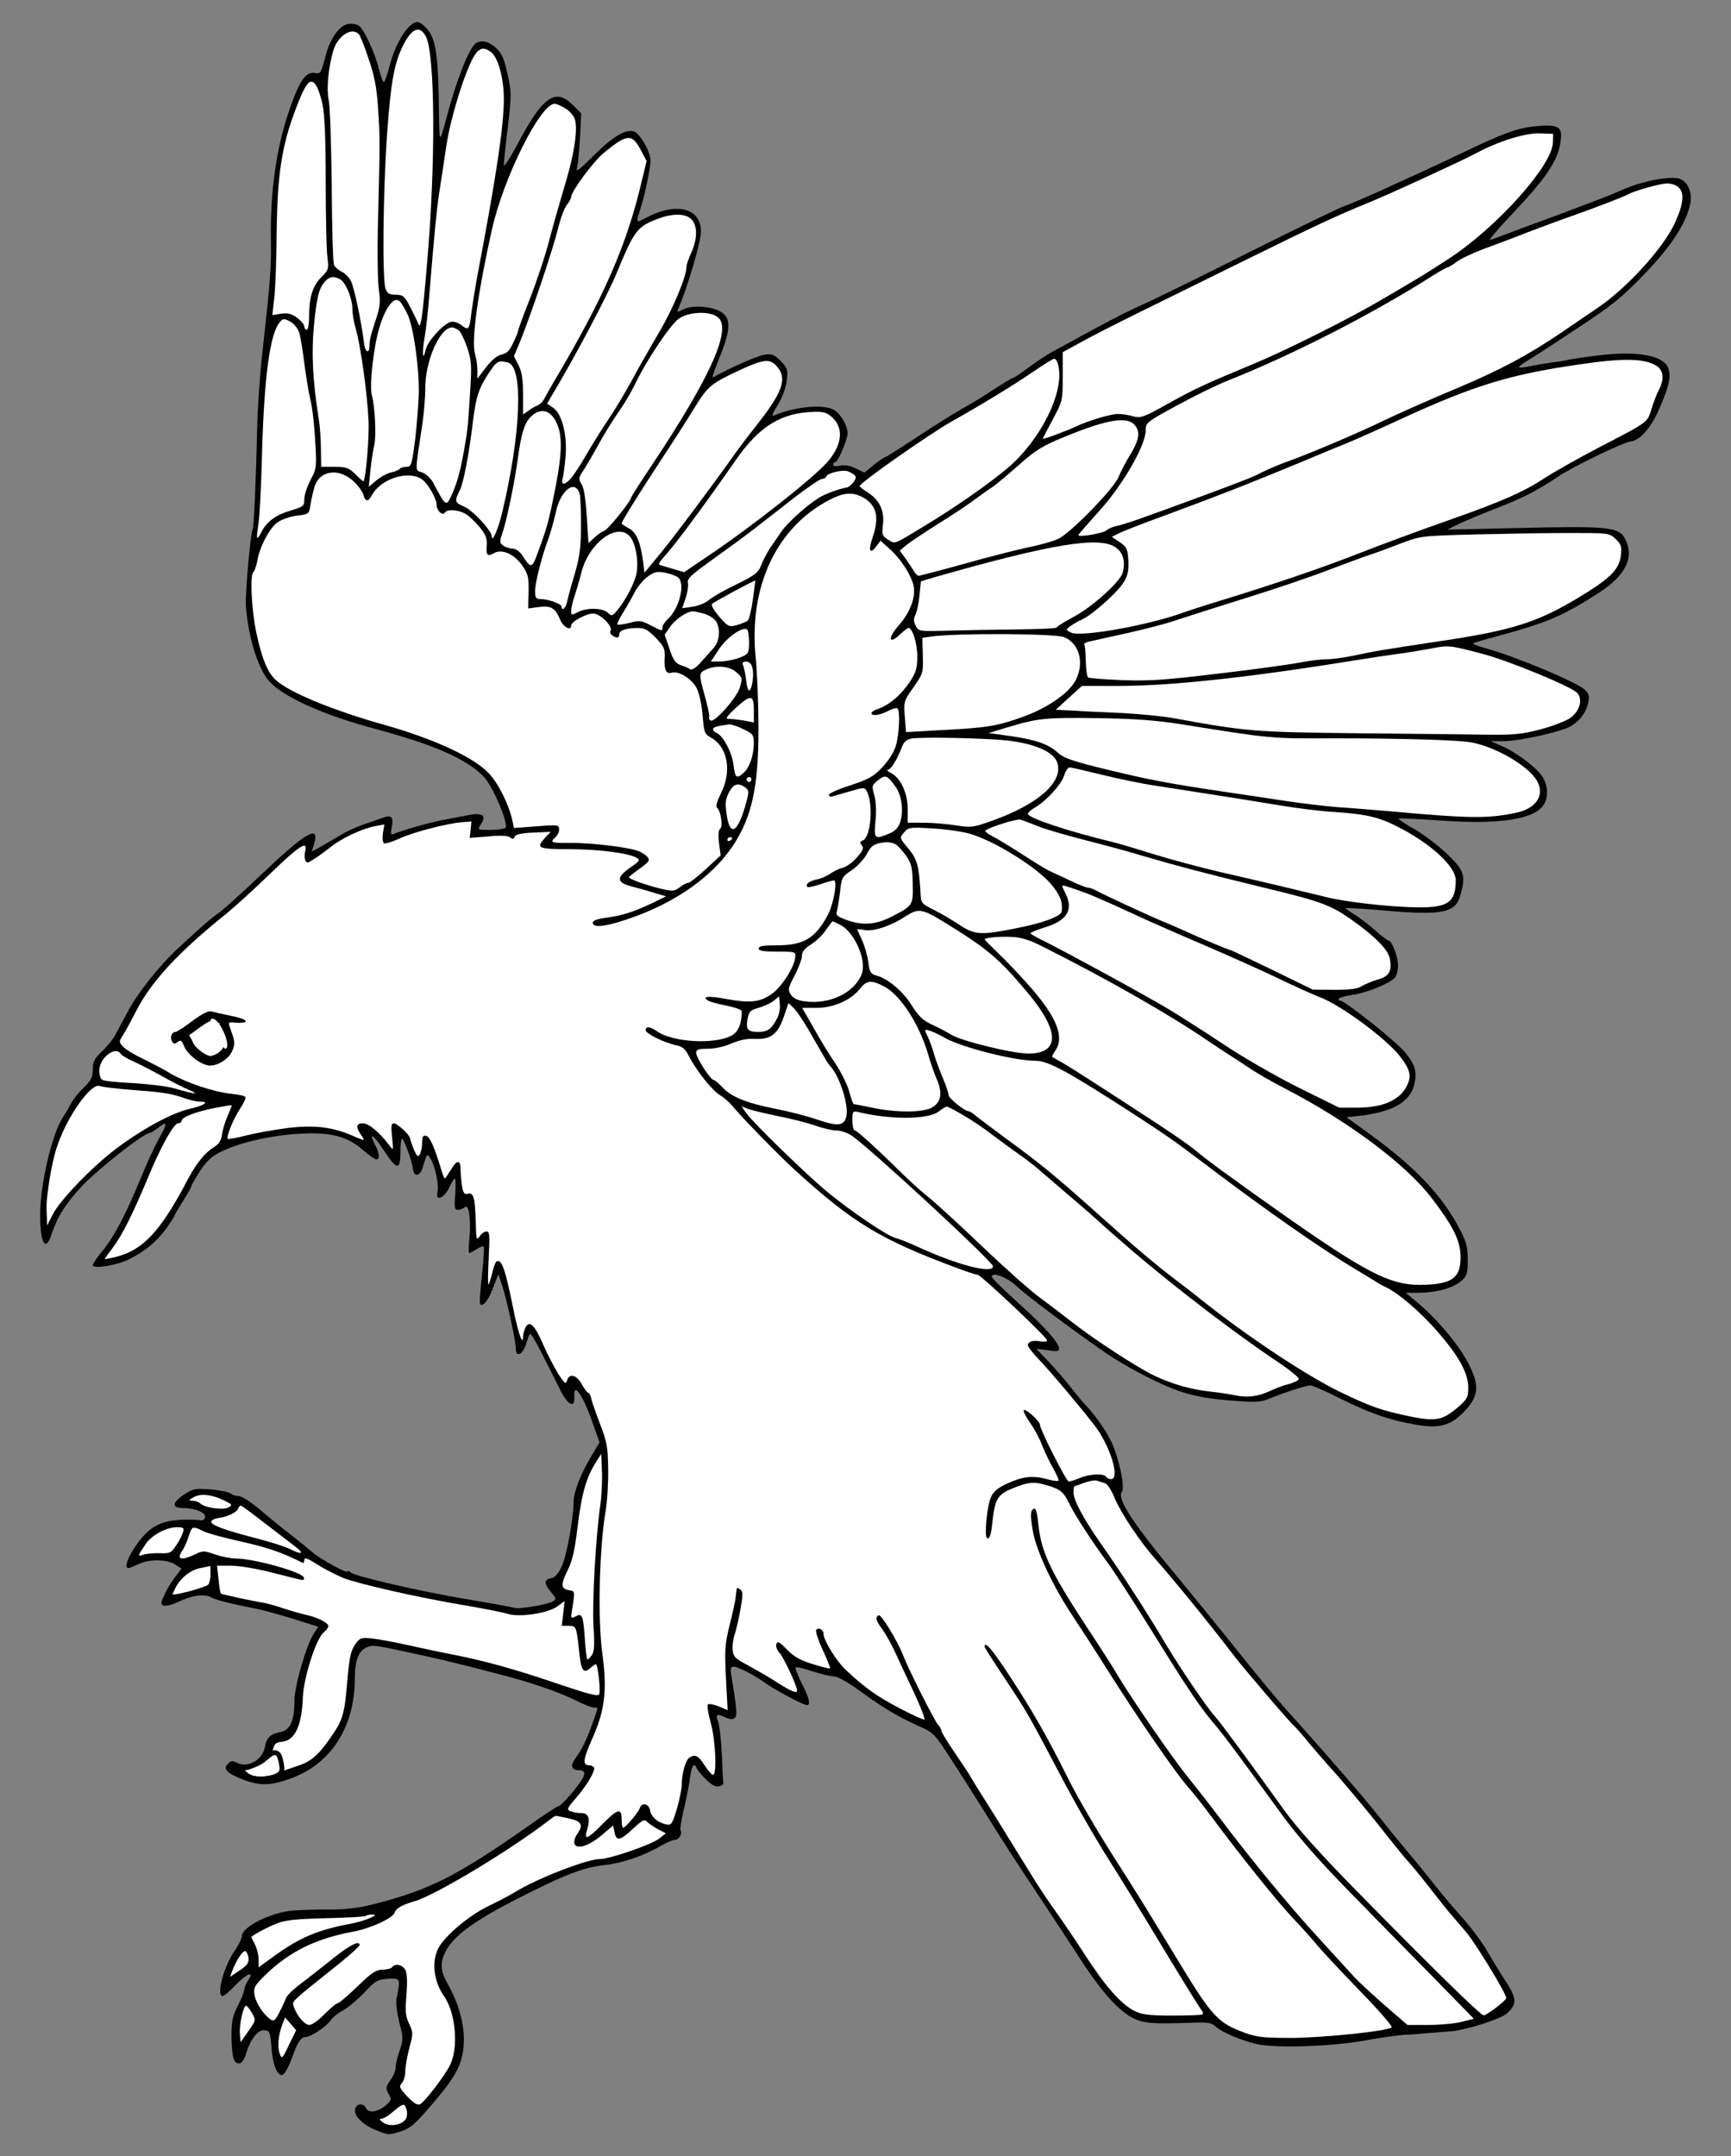
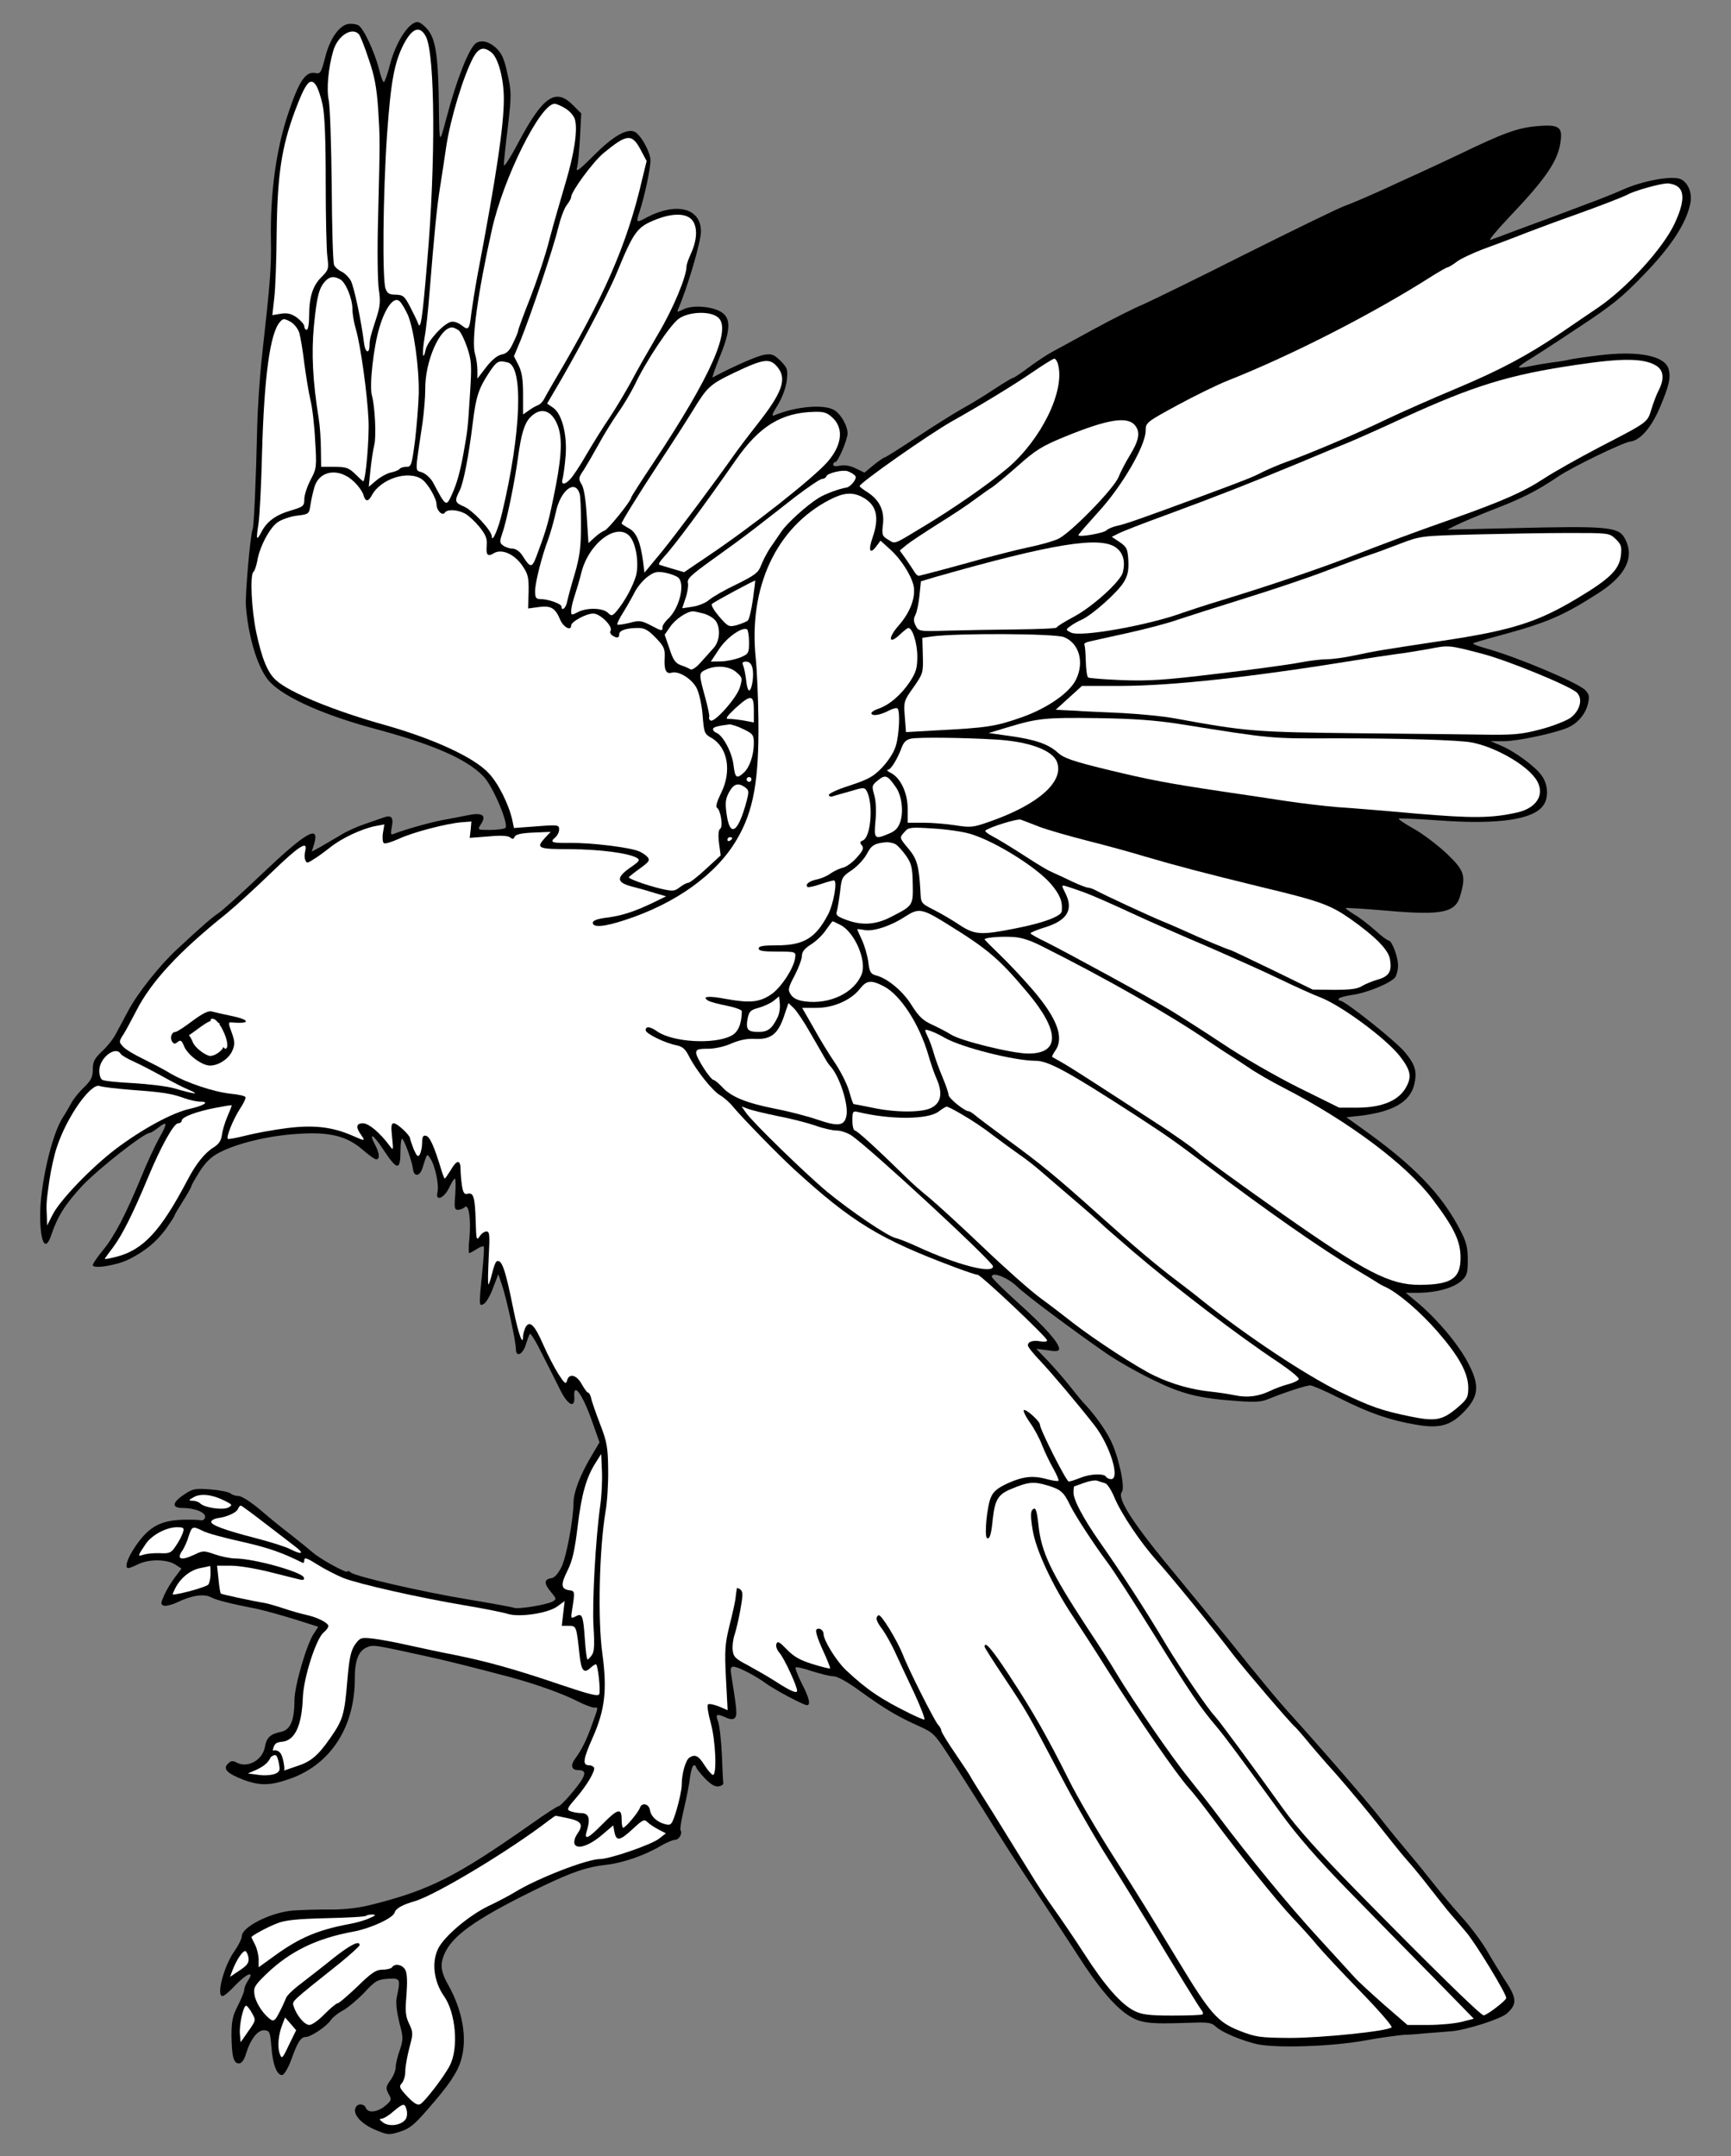
<svg xmlns="http://www.w3.org/2000/svg" version="1.1" viewBox="63 60.75 238.5 297" width="238.5" height="297">
  <rect x="63" y="60.75" width="238.5" height="297" fill="#808080" stroke="none" />
  <defs>
    <clipPath id="artboard_clip_path">
      <path d="M 63 60.75 L 301.5 60.75 L 301.5 346.5 L 292.466 355.5 L 63 357.75 Z" />
    </clipPath>
    <clipPath id="inner_stroke_clip_path">
      <path d="M 89.529 201.369 C 88.436 202.197 87.376 202.892 87.177 202.892 C 86.647 202.892 86.382 203.687 86.713 204.217 C 86.945 204.581 87.111 204.581 87.475 204.283 C 87.873 203.952 88.038 204.051 88.369 204.879 C 88.866 206.072 90.82 207.529 91.946 207.529 C 93.139 207.529 94.596 206.535 95.027 205.442 C 95.391 204.614 95.358 204.184 94.927 202.992 C 94.397 201.534 94.397 201.534 95.126 201.601 C 97.676 201.799 97.378 201.17 94.662 200.64 C 93.669 200.441 92.543 200.176 92.178 200.077 C 91.715 199.945 90.92 200.342 89.529 201.369 Z" />
    </clipPath>
    <clipPath id="outer_stroke_clip_path">
      <path d="M 63 60.75 L 301.5 60.75 L 301.5 357.75 L 63 357.75 Z M 101.34 303.256 L 101.34 303.256 C 101.075 302.23 100.909 302.23 99.485 303.422 C 98.856 303.985 97.204 304.551 96.939 304.551 C 96.575 304.551 96.815 304.746 97.312 305.11 C 98.14 305.706 100.781 305.533 101.411 304.738 C 101.642 304.506 101.439 303.72 101.34 303.256 Z" />
    </clipPath>
  </defs>
  <g id="Raven_Striking" stroke="none" stroke-opacity="1" fill-opacity="1" stroke-dasharray="none" fill="none">
    <title>Raven Striking</title>
    <g id="Raven_Striking_Art" clip-path="url(#artboard_clip_path)">
      <title>Art</title>
      <g id="Group_111">
        <g id="Graphic_189">
          <path d="M 110.991 64.051 C 109.732 64.25 108.44 66.105 107.811 68.622 C 107.248 70.775 107.149 70.973 106.42 70.808 C 105.095 70.576 104.201 71.901 102.711 76.372 C 101.055 81.274 100.227 87.302 100.326 93.694 C 100.392 97.602 100.26 99.358 99.1 109.791 C 98.802 112.44 98.504 116.845 98.438 119.561 C 98.272 127.013 97.974 133.405 97.809 133.67 C 97.511 134.167 96.749 142.779 96.881 144.269 C 97.246 148.806 98.637 153.145 100.26 154.768 C 102.379 156.921 107.778 159.306 114.733 161.16 C 122.748 163.313 127.286 165.3 129.604 167.685 C 130.929 169.043 133.181 174.409 132.618 174.806 C 132.42 174.939 131.459 175.071 130.499 175.071 C 128.776 175.071 128.776 175.071 129.24 174.309 C 130.101 173.051 129.472 172.62 127.418 173.051 C 126.425 173.249 124.901 173.548 123.974 173.713 C 122.318 174.011 118.608 175.071 117.383 175.568 C 116.82 175.8 116.787 175.733 116.986 174.64 C 117.25 173.316 116.919 172.951 115.793 173.382 C 115.363 173.514 114.203 173.945 113.21 174.276 C 112.216 174.607 110.726 175.27 109.898 175.8 C 109.07 176.296 107.844 176.992 107.182 177.389 L 105.956 178.052 L 106.288 176.992 C 107.082 174.21 105.095 175.402 98.703 181.496 C 96.053 184.014 93.503 186.299 93.006 186.597 C 92.178 187.16 90.853 188.286 87.442 191.466 C 85.024 193.685 81.944 197.56 80.652 200.011 C 80.056 201.104 79.294 202.561 78.93 203.223 C 78.566 203.919 77.705 204.979 77.009 205.608 C 76.016 206.569 75.784 206.999 75.784 208.059 C 75.784 209.119 75.552 209.583 74.525 210.576 C 73.83 211.239 73.068 212.199 72.803 212.729 C 72.538 213.226 72.041 214.087 71.71 214.584 C 70.12 216.935 68.464 224.222 68.53 228.461 C 68.597 232.104 69.292 233.197 70.087 230.813 C 70.915 228.329 72.008 226.573 74.426 223.99 C 76.579 221.738 82.838 216.803 83.633 216.803 C 83.766 216.803 84.263 216.505 84.726 216.14 C 86.084 215.081 86.15 215.379 84.925 217.531 C 84.296 218.691 83.17 221.108 82.441 222.93 C 80.387 227.898 78.798 231.012 77.208 232.932 C 76.413 233.893 75.784 234.82 75.784 235.019 C 75.784 235.582 79.129 235.052 80.818 234.191 C 83.037 233.065 84.561 231.806 85.919 229.952 C 86.515 229.09 87.045 228.296 87.045 228.196 C 87.045 228.097 87.575 227.203 88.204 226.209 C 88.833 225.215 89.363 224.288 89.363 224.156 C 89.363 224.023 89.893 223.096 90.522 222.102 C 91.35 220.81 92.145 220.049 93.271 219.486 C 95.689 218.227 100.094 217.167 104.035 216.935 C 108.44 216.637 110.825 217.233 113.044 219.188 C 113.839 219.883 114.634 220.446 114.833 220.446 C 115.363 220.446 115.296 219.585 114.667 218.426 C 113.74 216.637 114.435 217.002 115.76 219.022 C 117.747 222.036 118.178 222.069 118.178 219.188 C 118.178 218.161 118.31 217.465 118.443 217.631 C 118.84 218.095 119.768 220.744 119.9 221.771 C 120.033 222.93 120.861 222.798 121.225 221.605 C 121.854 219.552 121.821 219.618 122.285 220.314 C 122.947 221.274 123.51 223.99 123.278 224.95 C 122.947 226.308 124.173 225.845 124.901 224.321 C 125.199 223.659 125.564 223.096 125.663 223.096 C 125.796 223.096 125.796 224.056 125.729 225.249 C 125.564 227.103 125.63 227.401 126.094 227.401 C 126.392 227.401 126.822 227.236 127.021 227.037 C 127.584 226.474 127.915 228.66 127.683 231.243 C 127.551 232.403 127.551 233.363 127.65 233.363 C 127.717 233.363 128.18 233.131 128.644 232.833 C 129.075 232.535 129.538 232.369 129.638 232.436 C 129.737 232.535 129.638 234.158 129.439 236.013 C 128.975 240.65 128.975 240.749 129.671 240.351 C 129.969 240.186 130.565 239.192 130.929 238.166 L 131.658 236.278 L 132.155 237.735 C 132.751 239.424 134.076 245.485 134.076 246.545 C 134.076 247.737 134.97 247.406 135.434 246.015 C 135.632 245.353 135.897 244.657 135.997 244.492 C 136.096 244.326 136.858 245.551 137.686 247.241 C 138.514 248.897 139.673 251.149 140.203 252.242 C 141.263 254.361 142.256 254.792 142.124 253.136 C 141.991 251.016 143.283 252.838 144.608 256.614 L 145.602 259.429 L 144.542 261.217 C 142.952 263.867 142.025 266.285 142.025 267.709 C 141.991 270.094 141.064 275.128 140.369 276.585 C 139.905 277.513 139.408 278.076 138.978 278.142 C 137.951 278.274 137.918 278.871 138.878 279.997 C 139.673 280.957 139.706 281.023 139.143 281.355 C 138.249 281.818 134.407 282.448 133.811 282.216 C 133.546 282.116 130.664 281.586 127.452 281.057 C 121.225 280.03 111.984 277.91 111.322 277.347 C 111.09 277.148 110.891 277.082 110.891 277.215 C 110.891 277.579 107.149 275.525 106.089 274.598 C 105.559 274.134 104.201 273.041 103.108 272.18 C 102.015 271.352 100.094 269.796 98.869 268.736 C 97.577 267.643 96.285 266.815 95.855 266.815 C 95.457 266.815 94.96 266.649 94.795 266.484 C 94.596 266.285 93.371 266.02 92.079 265.92 C 89.893 265.755 89.595 265.788 88.369 266.616 C 86.713 267.709 86.614 268.471 88.171 268.471 C 89.86 268.471 91.417 269.1 91.251 269.762 C 91.185 270.061 90.92 270.226 90.655 270.16 C 90.39 270.094 89.231 270.061 88.104 270.094 C 84.892 270.193 83.236 271.22 81.282 274.333 C 80.421 275.757 80.189 276.751 80.685 276.751 C 80.851 276.751 81.48 276.486 82.11 276.188 C 83.534 275.492 86.018 275.525 87.144 276.254 L 88.005 276.817 L 87.111 278.009 C 86.581 278.705 85.919 279.798 85.62 280.493 C 85.124 281.586 85.124 281.752 85.554 281.918 C 85.819 282.017 86.68 281.818 87.442 281.454 C 89.429 280.493 91.118 280.262 92.046 280.758 C 92.808 281.156 94.596 281.62 98.471 282.381 C 99.399 282.58 101.651 283.209 103.505 283.772 L 106.851 284.832 L 106.288 285.693 C 105.294 287.084 103.605 292.847 103.572 294.901 C 103.572 297.749 103.009 299.041 101.717 299.306 C 100.26 299.604 99.73 300.068 99.498 301.392 C 99.167 303.214 97.113 304.34 95.623 303.545 C 95.06 303.247 94.795 303.28 94.397 303.711 C 93.669 304.406 94.298 305.036 96.517 305.897 C 98.935 306.791 100.326 306.725 103.241 305.665 C 108.672 303.612 111.885 298.544 111.885 291.986 C 111.885 289.469 112.382 288.177 113.508 287.681 C 114.468 287.283 114.369 287.283 121.656 288.873 C 123.875 289.337 128.776 290.562 133.248 291.754 C 136.891 292.748 140.468 294.007 142.654 295.133 C 143.581 295.596 144.542 295.961 144.84 295.961 C 145.469 295.961 145.469 295.762 144.641 298.114 C 143.846 300.366 143.184 301.724 142.256 302.982 C 141.561 303.91 141.727 304.572 142.654 304.572 C 143.515 304.572 143.714 304.903 143.283 305.698 C 142.753 306.725 140.302 309.54 139.971 309.54 C 139.806 309.54 138.149 310.6 136.295 311.925 C 125.961 319.178 122.318 321.066 114.303 323.086 C 112.547 323.55 110.593 323.782 108.54 323.782 C 106.818 323.749 104.499 323.848 103.406 323.914 C 100.359 324.146 96.318 326.167 96.318 327.458 C 96.318 327.789 95.855 328.717 95.325 329.479 C 93.867 331.499 92.741 335.705 93.669 335.705 C 93.867 335.705 94.662 335.043 95.424 334.215 C 97.014 332.559 98.107 332.161 97.179 333.552 C 96.881 333.983 96.65 334.579 96.65 334.844 C 96.65 335.109 96.252 336.07 95.788 336.997 C 95.06 338.388 94.894 339.117 94.894 341.137 C 94.927 344.052 95.192 344.979 95.921 344.979 C 96.285 344.979 96.65 344.515 96.915 343.588 C 97.544 341.568 98.537 340.342 99.432 340.408 C 100.16 340.475 100.227 340.673 100.392 342.661 C 100.558 345.145 101.187 346.701 101.916 346.569 C 102.181 346.503 102.744 345.542 103.174 344.35 C 104.002 342.031 104.466 341.336 105.128 341.336 C 105.824 341.336 108.01 339.878 108.573 339.017 C 108.838 338.62 109.6 338.024 110.229 337.692 C 110.858 337.361 112.183 336.268 113.144 335.275 C 114.7 333.586 115.031 333.42 116.456 333.321 C 118.178 333.221 118.211 333.288 117.648 335.97 C 117.515 336.633 117.681 337.924 118.012 339.315 C 118.575 341.402 118.575 341.667 118.079 343.157 C 117.747 344.052 117.515 345.111 117.515 345.542 C 117.515 345.973 117.184 346.768 116.787 347.297 C 116.158 348.192 116.124 348.357 116.522 349.152 C 116.986 349.947 116.952 350.08 116.091 350.808 C 115.031 351.702 113.707 351.868 113.409 351.106 C 113.21 350.543 112.349 350.444 112.051 350.974 C 111.488 351.835 112.614 353.193 114.535 354.054 C 116.422 354.849 116.555 354.882 118.079 354.385 C 119.403 353.988 120.066 353.458 121.954 351.272 C 124.835 347.993 126.027 346.238 126.524 344.515 C 127.418 341.534 126.756 337.759 124.769 334.182 C 123.643 332.195 123.576 331.168 124.438 329.479 C 125.729 327.028 129.306 324.643 137.885 320.503 C 141.859 318.615 143.846 317.92 146.496 317.622 C 148.748 317.39 151.894 316.297 154.047 315.005 C 154.842 314.541 155.736 314.177 156.001 314.177 C 156.564 314.177 157.061 313.316 156.763 312.852 C 156.664 312.687 156.896 311.329 157.26 309.805 C 157.624 308.282 157.989 306.361 158.088 305.466 C 158.22 304.605 158.419 303.91 158.618 303.91 C 158.784 303.91 158.916 304.042 158.916 304.175 C 158.916 304.307 159.446 305.003 160.108 305.698 C 160.903 306.526 161.499 306.89 161.996 306.824 C 162.394 306.758 162.692 306.559 162.659 306.361 C 162.626 306.195 162.526 304.406 162.46 302.419 C 162.361 300.399 162.129 298.379 161.93 297.849 C 161.533 296.855 161.764 296.756 163.056 297.352 C 163.652 297.617 164.017 297.617 164.248 297.385 C 164.613 297.021 164.513 296.226 163.719 291.224 C 163.619 290.595 163.719 290.33 164.05 290.33 C 164.679 290.33 167.064 291.556 168.455 292.582 C 169.713 293.51 173.721 295.63 174.185 295.63 C 174.714 295.63 174.516 294.636 173.456 292.616 C 172.893 291.489 172.529 290.529 172.628 290.43 C 172.727 290.33 173.754 290.562 174.913 290.96 C 176.072 291.324 177.397 291.655 177.861 291.655 C 178.358 291.655 179.815 292.45 181.438 293.642 C 184.816 296.093 186.605 297.153 189.453 298.445 C 191.672 299.438 191.738 299.505 194.09 303.148 C 195.415 305.201 197.402 308.315 198.495 310.07 C 201.045 314.177 202.801 316.926 206.477 322.424 C 208.1 324.875 210.352 328.286 211.478 330.042 C 214.227 334.347 216.479 337.03 218.367 338.289 C 220.123 339.448 221.183 339.58 226.912 339.382 C 229.496 339.282 229.926 339.349 230.556 339.945 C 231.384 340.707 234.066 341.833 236.219 342.329 C 238.836 342.892 246.42 342.661 250.991 341.833 C 252.945 341.468 255.86 341.071 256.456 341.038 C 256.82 341.038 258.079 340.971 259.271 340.839 C 260.463 340.74 262.186 340.607 263.08 340.541 C 265.1 340.342 269.803 338.852 270.631 338.09 C 272.089 336.765 272.022 335.97 270.168 333.221 C 269.704 332.493 268.677 330.837 267.949 329.578 C 267.22 328.286 265.597 326.133 264.338 324.742 C 263.113 323.384 261.424 321.364 260.596 320.304 C 259.768 319.244 258.211 317.323 257.118 316.032 C 256.025 314.74 254.237 312.554 253.177 311.196 C 251.355 308.845 245.294 301.856 240.293 296.325 C 239.034 294.934 235.822 291.059 233.172 287.714 C 230.489 284.369 226.813 279.864 224.991 277.678 C 219.162 270.69 216.844 267.146 217.572 266.252 C 218.069 265.689 217.109 261.284 216.016 259.131 C 215.221 257.508 213.598 255.322 212.273 253.964 C 211.975 253.633 211.147 252.639 210.451 251.745 C 209.723 250.818 208.398 249.294 207.471 248.3 L 205.781 246.545 L 207.371 246.744 C 208.564 246.942 208.928 246.876 208.928 246.545 C 208.895 245.717 207.073 243.63 203.397 240.318 C 201.343 238.464 199.654 236.808 199.654 236.609 C 199.654 235.88 201.84 236.708 203.132 237.967 C 204.457 239.225 210.65 243.862 215.486 247.207 C 216.877 248.168 219.725 249.791 221.779 250.784 C 225.819 252.772 228.171 253.368 233.437 253.732 C 236.02 253.931 236.849 253.865 237.908 253.401 C 239.929 252.573 242.976 251.579 243.539 251.579 C 243.804 251.579 245.659 252.374 247.613 253.368 C 251.72 255.421 254.502 256.382 258.012 256.978 C 261.291 257.574 262.881 257.144 264.769 255.156 C 266.723 253.103 266.889 251.612 265.365 248.665 C 264.007 245.949 260.795 242.173 257.88 239.822 L 256.688 238.828 L 258.542 238.828 C 260.993 238.795 263.345 238.132 264.405 237.139 C 265.133 236.476 265.233 236.079 265.233 234.29 C 265.233 232.568 265.034 231.806 264.206 230.217 C 261.623 225.215 257.748 221.208 250.494 216.074 L 248.507 214.65 L 250.329 214.451 C 254.866 213.921 257.251 212.563 257.847 210.179 C 258.277 208.39 258.012 207.43 256.588 205.707 C 255.297 204.151 248.308 198.587 247.646 198.587 C 247.447 198.587 247.381 198.454 247.48 198.288 C 247.58 198.156 248.408 197.924 249.335 197.792 C 251.322 197.527 254.601 196.169 255.23 195.374 C 255.429 195.076 255.628 194.347 255.628 193.751 C 255.628 192.559 254.767 190.306 254.336 190.306 C 254.171 190.306 253.309 189.677 252.448 188.882 C 251.554 188.087 250.262 187.094 249.567 186.696 C 248.871 186.266 248.341 185.868 248.408 185.835 C 248.474 185.769 251.057 185.935 254.137 186.2 C 261.722 186.862 263.577 186.464 264.206 184.08 C 265.001 181.331 264.769 180.668 262.351 178.35 C 261.093 177.158 259.072 175.634 257.847 174.939 C 256.588 174.243 255.661 173.614 255.727 173.514 C 255.827 173.448 258.443 173.548 261.523 173.779 C 269.439 174.342 274.275 173.647 275.633 171.693 C 276.427 170.6 276.295 168.745 275.368 167.52 C 274.44 166.261 271.592 164.174 269.704 163.413 L 268.379 162.85 L 270.267 162.85 C 272.188 162.816 277.189 161.757 278.978 160.995 C 280.369 160.399 281.462 159.107 281.793 157.683 C 282.025 156.689 281.959 156.358 281.396 155.795 C 280.369 154.768 271.956 151.224 267.75 150.065 C 266.69 149.767 265.895 149.469 265.961 149.37 C 266.061 149.303 267.452 148.873 269.075 148.442 C 276.196 146.521 278.282 145.627 283.283 142.414 C 286.993 140.03 288.218 137.512 286.927 135.028 C 286.065 133.306 284.774 133.174 271.194 133.505 L 262.418 133.704 L 263.742 133.041 C 264.471 132.677 266.822 131.683 268.942 130.855 C 272.652 129.431 274.805 128.338 277.653 126.417 C 279.574 125.092 286.595 121.714 287.589 121.581 C 288.98 121.449 290.57 119.594 291.729 116.812 C 292.955 113.898 293.22 112.805 292.921 111.645 C 292.458 109.757 288.781 109.029 283.35 109.691 C 281.362 109.923 279.508 110.221 279.21 110.287 C 278.878 110.387 277.918 110.552 276.99 110.652 C 276.096 110.784 274.672 111.016 273.877 111.182 C 273.082 111.347 272.354 111.447 272.287 111.347 C 272.221 111.281 272.718 110.884 273.413 110.453 C 274.109 110.056 277.222 108.035 280.303 105.982 C 285.105 102.835 286.496 101.709 289.576 98.497 C 293.253 94.688 295.372 91.475 295.902 88.726 C 296.2 87.269 295.505 85.745 294.445 85.381 C 293.12 84.95 289.278 85.679 286.595 86.871 C 285.337 87.434 283.25 88.262 281.959 88.726 C 280.7 89.223 278.68 89.951 277.487 90.415 C 276.295 90.846 273.91 91.74 272.188 92.369 C 270.466 93.032 268.743 93.661 268.379 93.793 C 268.015 93.926 269.108 92.601 270.797 90.813 C 276.063 85.281 277.653 82.93 278.017 80.247 C 278.315 78.227 277.785 77.862 274.738 78.127 C 272.122 78.359 270.168 79.055 264.074 82.003 C 261.888 83.029 259.437 84.188 258.609 84.553 C 257.781 84.917 255.495 85.977 253.475 86.904 C 251.488 87.799 249.103 88.825 248.176 89.157 C 247.281 89.488 241.154 92.469 234.596 95.748 C 228.038 99.06 221.712 102.14 220.52 102.67 C 219.328 103.166 216.281 104.69 213.73 106.081 C 211.18 107.472 208.564 108.896 207.901 109.261 C 207.239 109.625 205.815 110.552 204.755 111.347 C 203.695 112.142 202.701 112.805 202.569 112.805 C 202.436 112.805 201.244 113.533 199.919 114.394 C 198.594 115.289 196.607 116.481 195.514 117.077 C 194.421 117.706 191.639 119.429 189.354 120.952 C 187.035 122.476 185.048 123.734 184.949 123.734 C 184.816 123.734 184.121 124.198 183.392 124.794 L 182.1 125.854 L 180.875 125.258 C 180.146 124.894 179.351 124.761 178.755 124.894 C 178.159 125.026 177.795 124.96 177.795 124.761 C 177.795 124.562 177.927 124.397 178.093 124.397 C 178.457 124.397 179.782 121.317 179.782 120.422 C 179.782 119.462 178.921 117.905 178.06 117.309 C 176.735 116.382 172.793 116.68 169.746 117.938 C 169.25 118.137 169.349 117.839 170.177 116.514 C 170.773 115.52 171.27 114.196 171.402 113.169 C 171.568 111.645 171.502 111.447 170.541 110.453 C 169.614 109.559 169.349 109.459 168.256 109.625 C 167.296 109.791 163.818 111.314 161.201 112.738 C 161.069 112.771 161.533 111.513 162.162 109.923 C 163.619 106.379 163.719 104.723 162.559 103.862 C 161.4 102.968 158.519 102.703 157.227 103.332 C 156.266 103.796 156.233 103.796 156.465 103.266 C 157.757 100.252 159.578 94.058 159.578 92.634 C 159.578 89.355 156.101 88.527 151.894 90.813 C 150.669 91.475 150.603 91.442 151.133 89.852 C 151.795 87.865 152.623 83.99 152.623 82.864 C 152.623 81.638 151.166 79.121 150.338 78.856 C 149.212 78.492 147.39 79.585 144.807 82.168 C 142.654 84.321 142.29 84.553 142.521 83.758 C 142.654 83.261 142.819 81.373 142.919 79.585 L 143.084 76.372 L 141.925 75.213 C 139.541 72.828 137.818 74.02 134.44 80.347 C 133.347 82.433 132.42 83.857 132.42 83.493 C 132.42 83.129 132.651 80.744 132.983 78.194 C 133.48 73.789 133.48 73.424 132.916 70.907 C 132.486 68.854 132.122 68.092 131.36 67.363 C 130.399 66.469 129.306 66.204 128.578 66.701 C 127.617 67.363 125.895 71.735 124.504 77.034 C 123.543 80.645 123.543 80.645 123.477 76.041 C 123.411 68.821 123.08 66.337 122.02 64.945 C 121.523 64.316 120.861 63.786 120.529 63.786 C 119.304 63.786 117.482 66.635 116.687 69.814 C 116.356 71.073 115.992 72.066 115.893 72.066 C 115.76 72.066 115.462 71.271 115.23 70.311 C 114.601 67.827 113.044 64.548 112.349 64.217 C 111.984 64.051 111.388 63.985 110.991 64.051 Z" fill="black" />
        </g>
        <g id="Graphic_188">
          <path d="M 121.689 65.807 C 122.947 68.258 123.047 83.195 121.854 96.874 C 121.192 104.723 120.96 106.313 120.596 105.286 C 120.529 105.054 120.066 104.094 119.569 103.133 C 118.741 101.544 118.575 101.378 117.549 101.345 C 116.654 101.345 116.356 101.179 116.124 100.517 C 115.661 99.291 115.76 87.666 116.323 79.353 C 116.853 71.934 117.317 69.417 118.608 66.866 C 119.801 64.581 120.861 64.217 121.689 65.807 Z" fill="#FFFFFF" />
        </g>
        <g id="Graphic_187">
          <path d="M 112.481 65.509 C 112.647 65.74 113.276 67.264 113.806 68.92 C 114.601 71.172 114.899 72.828 115.098 75.71 C 115.363 80.015 115.363 79.684 115.098 90.647 C 114.965 95.218 115.031 99.589 115.197 100.649 C 115.429 102.239 115.396 102.902 114.833 104.624 C 114.038 107.075 113.938 107.439 113.905 108.4 C 113.872 109.625 113.276 109.261 113.144 107.903 C 112.779 104.955 111.786 100.318 111.355 99.457 C 111.09 98.96 110.494 98.364 110.063 98.165 C 109.633 97.967 109.169 97.569 109.037 97.271 C 108.871 96.973 108.739 92.038 108.705 86.308 C 108.639 80.578 108.474 75.213 108.275 74.451 C 107.977 72.994 108.242 70.046 108.904 67.794 C 109.5 65.641 111.554 64.382 112.481 65.509 Z" fill="#FFFFFF" />
        </g>
        <g id="Graphic_186">
          <path d="M 130.731 67.993 C 131.658 68.754 132.42 71.636 132.42 74.385 C 132.42 78.028 131.426 84.818 128.776 98.728 C 128.445 100.55 128.081 102.835 127.948 103.829 C 127.683 106.18 127.551 106.313 126.59 105.551 C 126.127 105.187 125.497 104.988 125.133 105.087 C 124.073 105.352 121.92 107.737 121.656 108.896 C 121.258 110.718 121.126 109.393 121.49 107.307 C 121.689 106.247 121.987 103.564 122.152 101.378 C 122.848 92.833 123.179 89.322 123.643 86.474 C 123.908 84.818 124.272 82.367 124.471 81.009 C 125.067 77.034 126.855 71.205 128.213 68.655 C 128.975 67.297 129.671 67.131 130.731 67.993 Z" fill="#FFFFFF" />
        </g>
        <g id="Graphic_185">
          <path d="M 107.447 75.18 C 107.745 76.571 107.877 79.949 107.877 85.811 C 107.877 90.581 107.977 95.218 108.109 96.145 C 108.308 97.768 108.275 97.933 107.314 98.894 C 106.089 100.086 105.592 101.676 105.592 104.259 C 105.592 105.319 105.46 106.18 105.261 106.18 C 105.095 106.18 104.93 105.982 104.93 105.717 C 104.93 105.452 104.466 104.922 103.903 104.491 C 103.141 103.961 102.611 103.829 101.717 103.961 L 100.525 104.16 L 100.79 101.775 C 100.955 100.451 101.088 96.41 101.121 92.767 C 101.22 84.851 101.783 81.042 103.638 76.041 C 105.095 72.133 105.758 71.338 106.519 72.464 C 106.784 72.828 107.215 74.054 107.447 75.18 Z" fill="#FFFFFF" />
        </g>
        <g id="Graphic_184">
          <path d="M 140.932 75.71 C 141.528 76.074 142.091 76.736 142.223 77.233 C 142.621 78.724 142.091 82.036 140.899 86.01 C 140.269 88.13 139.276 91.574 138.713 93.694 C 138.183 95.847 136.957 99.457 136.063 101.775 C 135.136 104.094 134.407 106.114 134.407 106.247 C 134.407 106.412 134.109 107.174 133.711 107.969 C 133.215 109.062 132.817 109.459 132.088 109.592 C 131.492 109.724 130.731 110.354 129.969 111.347 L 128.776 112.904 L 128.776 111.778 C 128.776 111.149 128.644 110.122 128.445 109.493 C 127.915 107.704 128.843 101.047 130.764 92.435 C 132.353 85.248 137.454 75.047 139.408 75.047 C 139.673 75.047 140.369 75.345 140.932 75.71 Z" fill="#FFFFFF" />
        </g>
        <g id="Graphic_183">
-           <path d="M 276.957 80.413 C 276.858 83.559 269.24 92.071 262.583 96.41 C 260.662 97.668 258.277 99.159 257.284 99.722 C 256.29 100.318 254.137 101.577 252.481 102.537 C 248.474 104.856 239.995 109.095 235.921 110.784 C 228.9 113.699 227.641 114.295 223.998 116.315 C 220.586 118.236 220.156 118.369 219.162 118.104 C 218.533 117.905 217.572 117.773 217.009 117.773 C 216.049 117.773 212.936 118.7 211.412 119.429 C 209.822 120.157 206.576 121.383 206.676 121.151 C 206.742 121.018 207.371 119.793 208.1 118.435 C 209.392 116.017 209.425 115.885 209.425 112.606 L 209.425 109.261 L 211.909 107.903 C 213.267 107.141 216.711 105.386 219.526 103.995 C 222.342 102.603 229.297 99.192 234.928 96.41 C 244.433 91.74 247.05 90.514 251.488 88.693 C 254.071 87.666 264.57 82.831 266.226 81.936 C 269.406 80.214 273.115 79.055 275.169 79.121 L 276.99 79.187 L 276.957 80.413 Z" fill="#FFFFFF" />
-         </g>
+           </g>
        <g id="Graphic_182">
          <path d="M 151.265 81.373 L 152.093 82.93 L 151.464 85.513 C 149.377 94.522 146.198 101.742 139.276 113.401 C 138.779 114.262 138.183 115.289 137.984 115.686 C 137.785 116.083 137.388 116.481 137.09 116.58 C 136.792 116.68 136.229 117.011 135.831 117.309 L 135.069 117.839 L 135.069 115.057 C 135.069 113.003 134.904 111.977 134.44 111.049 L 133.811 109.824 L 134.738 107.605 C 136.229 103.895 139.242 94.919 139.872 92.27 C 140.203 90.912 140.733 89.422 141.097 88.991 C 141.428 88.56 141.693 88.064 141.693 87.898 C 141.693 87.136 144.707 83.029 146.198 81.804 C 149.377 79.187 150.073 79.121 151.265 81.373 Z" fill="#FFFFFF" />
        </g>
        <g id="Graphic_181">
          <path d="M 294.18 86.474 C 295.14 87.202 294.975 88.858 293.749 91.508 C 292.127 94.986 287.125 100.451 283.118 103.166 C 281.925 103.961 279.706 105.485 278.15 106.545 C 273.413 109.757 269.638 111.745 263.577 114.295 C 260.397 115.62 256.058 117.541 253.972 118.534 C 250.03 120.455 243.108 123.37 240.194 124.397 C 239.266 124.728 237.875 125.324 237.047 125.722 C 235.656 126.45 234.663 126.848 228.303 129.199 C 220.686 132.014 217.97 132.975 216.943 133.174 C 216.347 133.306 215.685 133.571 215.453 133.803 C 215.055 134.2 211.578 134.797 211.578 134.465 C 211.578 134.366 212.803 132.975 214.26 131.352 C 217.572 127.775 220.851 122.145 220.851 120.058 C 220.851 118.965 220.984 118.866 225.256 116.547 C 227.641 115.255 230.754 113.732 232.179 113.169 C 241.055 109.658 252.316 103.895 260.497 98.662 C 261.457 98.066 262.351 97.569 262.451 97.569 C 262.583 97.569 263.146 97.238 263.709 96.807 C 264.272 96.377 265.862 95.648 267.22 95.118 C 268.578 94.621 271.426 93.562 273.513 92.734 C 275.599 91.939 278.382 90.912 279.64 90.481 C 283.35 89.157 286.43 87.964 287.225 87.567 C 288.218 87.004 291.729 86.043 292.723 86.01 C 293.186 86.01 293.849 86.209 294.18 86.474 Z" fill="#FFFFFF" />
        </g>
        <g id="Graphic_180">
          <path d="M 158.254 90.945 C 159.115 91.806 159.115 93.628 158.254 95.549 C 157.889 96.344 157.591 97.172 157.591 97.437 C 157.591 98.861 155.703 103.365 153.683 106.744 C 152.424 108.896 150.735 111.844 149.974 113.301 C 149.179 114.759 147.854 116.978 146.993 118.269 C 146.132 119.528 144.707 121.813 143.813 123.337 C 142.952 124.86 141.925 126.384 141.594 126.715 C 140.799 127.609 140.236 127.576 140.534 126.616 C 140.634 126.218 140.832 124.827 140.932 123.536 C 141.163 120.588 140.402 117.706 139.209 116.912 L 138.381 116.348 L 139.077 115.156 C 142.29 109.791 146.661 101.51 147.953 98.397 C 150.371 92.535 150.768 92.005 153.484 90.945 C 155.637 90.117 157.426 90.117 158.254 90.945 Z" fill="#FFFFFF" />
        </g>
        <g id="Graphic_179">
          <path d="M 109.865 99.225 C 110.626 99.623 111.554 101.875 111.554 103.299 C 111.554 103.928 111.752 105.154 112.017 106.048 C 112.68 108.267 113.607 114.99 113.773 118.568 C 113.905 121.085 113.375 127.046 113.044 127.046 C 112.978 127.046 112.481 126.583 111.951 126.053 C 111.057 125.192 110.693 125.059 109.103 125.059 L 107.248 125.059 L 107.215 122.641 C 107.215 121.35 107.082 119.429 106.917 118.435 C 106.089 113.301 105.89 109.393 106.254 105.617 C 106.652 101.577 106.95 100.418 107.811 99.49 C 108.407 98.828 109.003 98.761 109.865 99.225 Z" fill="#FFFFFF" />
        </g>
        <g id="Graphic_178">
          <path d="M 119.205 104.16 C 119.999 106.015 120.761 111.314 120.695 114.957 C 120.662 116.415 120.43 119.296 120.198 121.317 C 119.735 124.86 119.668 125.059 118.973 125.059 C 118.542 125.059 118.145 125.192 118.045 125.357 C 117.946 125.49 117.416 125.722 116.919 125.821 C 116.389 125.92 115.462 126.417 114.866 126.914 L 113.806 127.808 L 114.038 125.523 C 114.17 124.264 114.402 122.708 114.568 122.045 C 114.866 120.886 114.667 116.779 114.237 115.189 C 113.872 113.898 114.468 108.532 115.263 105.915 C 116.058 103.166 117.25 101.577 118.012 102.206 C 118.31 102.438 118.807 103.299 119.205 104.16 Z" fill="#FFFFFF" />
        </g>
        <g id="Graphic_177">
          <path d="M 161.831 104.392 C 163.95 105.849 161.036 112.473 152.921 124.662 C 151.298 127.079 149.974 129.166 149.974 129.265 C 149.974 129.729 146.794 133.67 146.297 133.836 C 145.999 133.935 145.37 134.366 144.906 134.797 L 144.078 135.558 L 143.846 131.882 C 143.714 129.564 143.449 127.907 143.118 127.444 C 142.687 126.715 142.687 126.55 143.449 125.457 C 143.879 124.761 144.807 123.171 145.502 121.913 C 146.198 120.621 147.39 118.7 148.152 117.607 C 148.947 116.514 149.94 114.792 150.437 113.798 C 151.994 110.486 155.405 105.386 156.564 104.624 C 157.922 103.696 160.671 103.564 161.831 104.392 Z" fill="#FFFFFF" />
        </g>
        <g id="Graphic_176">
          <path d="M 104.234 106.578 C 104.4 107.174 104.731 109.095 104.93 110.817 C 105.162 112.54 105.526 114.792 105.758 115.785 C 106.023 116.779 106.321 119.329 106.42 121.416 C 106.652 125.092 106.619 125.291 105.791 126.848 C 105.327 127.742 104.93 128.934 104.93 129.497 C 104.93 130.458 104.797 130.557 103.009 131.087 C 100.988 131.683 99.73 132.611 99.001 134.068 C 98.339 135.326 98.272 135.095 98.604 132.975 C 98.769 131.981 99.001 127.576 99.1 123.237 C 99.399 112.639 100.193 106.71 101.551 105.121 C 101.982 104.624 102.114 104.591 102.942 105.021 C 103.505 105.319 104.002 105.949 104.234 106.578 Z" fill="#FFFFFF" />
        </g>
        <g id="Graphic_175">
          <path d="M 126.193 106.247 C 126.491 106.479 127.021 107.572 127.385 108.665 C 127.982 110.486 128.015 111.049 127.75 115.123 C 127.452 119.793 127.452 119.925 126.822 123.403 C 126.359 125.887 125.928 127.411 125.233 128.934 C 124.471 130.59 124.438 130.557 122.649 127.179 C 122.318 126.616 121.689 126.02 121.159 125.821 C 120.165 125.457 120.132 126.218 121.225 118.932 C 121.424 117.475 121.589 115.454 121.589 114.461 C 121.523 110.585 123.576 105.849 125.299 105.849 C 125.497 105.849 125.895 106.048 126.193 106.247 Z" fill="#FFFFFF" />
        </g>
        <g id="Graphic_174">
          <path d="M 208.795 111.016 C 209.723 114.626 206.477 121.25 201.873 125.192 C 199.29 127.378 194.454 130.756 190.082 133.372 C 186.042 135.823 186.373 135.691 185.379 135.095 C 184.551 134.598 184.485 134.432 184.651 133.008 C 184.882 131.087 184.187 129.663 182.597 128.603 C 181.968 128.206 181.438 127.808 181.438 127.709 C 181.438 127.278 190.91 120.621 194.189 118.766 C 198.263 116.481 202.768 113.732 205.318 111.977 C 206.775 110.983 208.1 110.155 208.266 110.155 C 208.431 110.155 208.696 110.552 208.795 111.016 Z" fill="#FFFFFF" />
        </g>
        <g id="Graphic_173">
          <path d="M 291.133 111.082 C 292.226 111.712 292.358 112.937 291.53 114.527 C 291.232 115.09 290.802 116.249 290.537 117.11 C 289.974 118.965 290.106 118.866 283.383 122.343 C 280.534 123.834 277.057 125.788 275.699 126.682 C 272.983 128.471 269.969 129.795 263.245 132.18 C 257.582 134.167 253.872 135.558 248.838 137.512 C 244.632 139.135 237.908 141.421 231.284 143.441 C 229.098 144.103 226.78 144.865 226.117 145.097 C 221.414 146.852 211.809 148.575 210.551 147.879 C 209.822 147.515 209.822 147.482 210.451 147.018 C 210.783 146.753 211.544 146.322 212.074 146.091 C 213.465 145.461 216.91 142.414 217.804 140.99 C 218.367 140.063 218.533 139.4 218.467 137.976 C 218.367 136.353 218.268 136.121 217.274 135.426 L 216.181 134.697 L 217.109 134.233 C 217.606 133.969 220.487 132.842 223.501 131.749 C 230.787 129.067 235.491 127.212 241.883 124.562 C 244.797 123.337 247.911 122.045 248.838 121.681 C 249.732 121.317 253.177 119.793 256.456 118.269 C 266.028 113.898 270.896 112.374 280.137 111.016 C 286.463 110.056 289.444 110.089 291.133 111.082 Z" fill="#FFFFFF" />
        </g>
        <g id="Graphic_172">
          <path d="M 132.983 110.685 C 135.136 111.281 134.804 120.422 132.188 131.352 C 131.691 133.538 130.797 135.591 130.764 134.664 C 130.764 133.836 128.114 131.021 126.922 130.524 C 125.663 129.994 125.597 129.762 126.326 128.338 C 126.855 127.311 127.584 123.569 128.147 118.932 C 128.578 115.421 128.942 114.295 130.3 112.208 C 131.459 110.453 131.658 110.354 132.983 110.685 Z" fill="#FFFFFF" />
        </g>
        <g id="Graphic_171">
          <path d="M 170.177 111.38 C 171.436 113.003 170.773 114.858 167.262 119.296 C 166.037 120.853 164.613 122.741 164.083 123.502 C 161.466 127.212 156.3 134.134 154.18 136.751 L 151.795 139.632 L 151.596 138.042 C 151.232 135.36 150.669 134.035 149.609 133.505 C 149.079 133.207 148.649 132.942 148.649 132.842 C 148.649 132.611 150.768 129.166 153.782 124.562 C 155.471 122.012 157.558 118.766 158.452 117.309 C 160.44 114.063 160.771 113.732 164.05 112.142 C 168.289 110.122 169.084 110.022 170.177 111.38 Z" fill="#FFFFFF" />
        </g>
        <g id="Graphic_170">
          <path d="M 139.64 118.899 C 140.501 120.621 140.468 123.039 139.574 127.709 C 138.613 132.577 138.381 133.405 137.156 136.718 C 136.295 139.135 136.162 139.135 134.937 137.214 C 134.572 136.684 134.043 136.32 133.612 136.32 C 133.215 136.32 132.618 136.121 132.32 135.89 C 131.823 135.525 131.823 135.36 132.221 134.167 C 132.817 132.511 133.943 127.013 134.374 123.734 C 134.804 120.588 135.235 119.164 135.964 118.336 C 137.288 116.878 138.746 117.077 139.64 118.899 Z" fill="#FFFFFF" />
        </g>
        <g id="Graphic_169">
          <path d="M 177.828 118.402 C 179.285 119.892 178.954 122.178 176.967 124.43 C 174.847 126.781 166.468 133.372 160.539 137.347 L 157.26 139.566 L 155.67 139.102 C 154.809 138.837 153.981 138.605 153.849 138.539 C 153.683 138.506 153.915 138.075 154.379 137.579 C 155.869 135.989 159.943 130.491 164.348 124.165 C 167.627 119.429 170.674 117.574 175.244 117.475 C 176.602 117.441 177 117.607 177.828 118.402 Z" fill="#FFFFFF" />
        </g>
        <g id="Graphic_168">
          <path d="M 219.427 119.396 C 220.123 120.29 219.924 121.416 218.732 123.37 C 218.102 124.397 217.374 125.788 217.109 126.483 C 216.38 128.172 210.418 134.267 208.762 134.995 C 208.034 135.326 206.245 135.823 204.788 136.121 C 203.331 136.419 200.515 137.148 198.495 137.678 C 194.984 138.672 190.248 139.93 189.619 140.063 C 189.453 140.096 189.155 139.831 188.956 139.467 C 188.724 139.102 188.195 138.307 187.764 137.678 L 186.969 136.585 L 187.93 135.79 C 188.459 135.36 190.38 134.101 192.202 132.942 C 194.024 131.816 196.342 130.292 197.336 129.53 C 198.329 128.802 199.389 128.04 199.687 127.874 C 200.019 127.676 201.575 126.384 203.198 124.96 C 205.715 122.708 206.609 122.178 209.756 120.886 C 215.685 118.468 218.4 118.038 219.427 119.396 Z" fill="#FFFFFF" />
        </g>
        <g id="Graphic_167">
          <path d="M 180.676 126.152 C 181.007 126.384 180.974 126.616 180.61 127.146 C 180.345 127.51 179.914 127.874 179.649 127.907 C 178.689 128.04 176.635 128.802 175.807 129.332 C 174.185 130.325 171.402 132.842 170.641 134.002 C 170.21 134.631 169.481 135.691 169.051 136.32 C 168.653 136.949 168.09 138.009 167.859 138.639 C 167.494 139.632 166.997 139.996 164.513 141.222 C 162.89 141.984 161.168 142.977 160.671 143.408 C 160.175 143.838 159.115 144.236 158.353 144.335 L 156.995 144.534 L 157.459 143.143 C 157.724 142.414 157.856 141.454 157.79 141.089 C 157.624 140.493 158.154 139.996 161.003 137.943 C 162.857 136.618 165.507 134.697 166.865 133.637 C 168.223 132.577 170.806 130.59 172.562 129.199 C 174.35 127.841 176.006 126.715 176.271 126.715 C 176.536 126.715 176.801 126.55 176.867 126.351 C 177 125.92 179.086 125.423 179.782 125.655 C 180.047 125.755 180.477 125.953 180.676 126.152 Z" fill="#FFFFFF" />
        </g>
        <g id="Graphic_166">
          <path d="M 111.786 127.113 C 112.415 127.709 112.978 128.537 113.077 128.934 C 113.342 129.895 113.74 129.895 114.237 128.967 C 115.495 126.649 119.337 125.457 121.192 126.815 C 121.987 127.411 123.146 129.431 123.146 130.226 C 123.146 131.087 123.974 131.882 124.305 131.352 C 124.603 130.888 125.994 130.921 127.054 131.484 C 127.551 131.749 128.445 132.577 129.041 133.306 C 129.903 134.366 130.134 134.929 130.068 135.823 C 129.936 137.181 130.167 137.479 130.995 136.982 C 132.055 136.287 133.778 137.016 134.904 138.572 C 135.765 139.831 135.864 140.228 135.831 142.282 L 135.765 144.567 L 137.222 144.368 C 138.944 144.137 139.507 144.501 140.203 146.157 C 140.634 147.15 141.693 147.714 141.693 146.919 C 141.693 146.389 143.747 145.263 144.74 145.263 C 145.701 145.263 147.489 147.051 147.125 147.647 C 146.993 147.846 147.125 148.111 147.357 148.277 C 148.019 148.707 148.317 148.641 148.317 148.111 C 148.317 147.581 149.311 147.25 150.934 147.25 C 151.828 147.25 152.325 147.548 153.352 148.608 C 154.478 149.767 154.643 150.131 154.577 151.357 C 154.478 153.013 154.776 153.642 155.538 153.41 C 156.531 153.112 158.386 154.304 159.015 155.596 C 159.347 156.292 159.711 157.948 159.81 159.339 C 160.009 161.69 160.042 161.856 161.069 162.419 C 163.288 163.744 163.851 167.023 162.327 170.037 C 161.764 171.196 161.566 171.891 161.798 172.024 C 162.294 172.355 162.659 174.64 162.228 174.905 C 161.996 175.071 161.93 175.733 162.062 176.86 L 162.294 178.582 L 160.241 180.47 C 159.148 181.496 158.022 182.358 157.823 182.358 C 157.591 182.358 157.061 182.656 156.631 182.987 C 155.935 183.517 155.703 183.55 153.981 183.152 C 152.193 182.722 149.642 181.828 149.642 181.596 C 149.642 181.53 150.305 181 151.133 180.403 C 152.424 179.476 152.59 179.244 152.226 178.814 C 151.994 178.549 151.431 178.151 150.967 177.986 C 149.642 177.456 144.409 176.826 141.627 176.86 C 138.978 176.893 138.679 176.793 139.541 176.065 C 139.806 175.833 140.037 175.369 140.037 175.005 C 140.037 174.375 139.905 174.342 136.924 174.574 L 133.811 174.806 L 133.579 173.68 C 133.082 171.494 131.625 168.579 130.3 167.221 C 128.28 165.069 122.815 162.552 116.191 160.664 C 109.037 158.676 102.843 156.126 101.021 154.437 C 99.862 153.41 99.067 151.423 98.306 147.846 C 97.643 144.7 97.411 139.798 97.941 139.5 C 98.074 139.4 98.306 138.738 98.438 138.075 C 98.736 136.121 100.127 133.505 101.22 132.71 C 101.783 132.313 103.009 131.882 103.903 131.783 C 105.526 131.584 105.592 131.551 105.758 130.392 C 105.857 129.729 106.089 128.636 106.288 127.974 C 106.917 125.523 109.699 125.092 111.786 127.113 Z" fill="#FFFFFF" />
        </g>
        <g id="Graphic_165">
          <path d="M 142.853 128.736 C 142.985 129.067 143.051 131.021 143.051 133.074 C 143.051 136.088 142.886 137.38 142.19 139.798 C 141.693 141.421 141.23 143.176 141.13 143.673 C 140.965 144.534 140.369 144.998 140.369 144.302 C 140.369 143.938 138.547 143.275 137.52 143.275 C 136.858 143.275 136.725 143.11 136.725 142.182 C 136.725 141.023 137.653 137.347 138.547 134.995 C 138.845 134.167 139.309 132.544 139.574 131.352 C 140.203 128.305 142.223 126.715 142.853 128.736 Z" fill="#FFFFFF" />
        </g>
        <g id="Graphic_164">
          <path d="M 181.769 129.199 C 183.756 130.226 184.22 131.915 183.226 134.797 C 182.597 136.585 182.862 137.181 183.723 136.022 L 184.319 135.227 L 185.677 136.453 C 187.135 137.777 188.493 139.897 188.857 141.354 C 189.221 142.911 188.459 145.031 186.87 146.852 C 185.28 148.641 185.412 149.668 187.035 148.111 C 187.532 147.647 188.029 147.25 188.161 147.25 C 188.724 147.25 189.387 149.37 189.387 151.158 C 189.387 152.781 189.221 153.344 188.36 154.669 C 187.135 156.49 185.545 157.848 184.021 158.378 C 183.425 158.577 182.995 158.875 183.061 159.041 C 183.226 159.438 184.319 159.239 185.512 158.61 C 186.042 158.345 186.572 158.213 186.671 158.345 C 187.035 158.71 186.903 161.889 186.439 163.446 C 186.207 164.307 185.446 165.499 184.584 166.427 C 183.359 167.718 182.697 168.083 180.113 168.944 C 178.424 169.474 177.132 170.07 177.199 170.269 C 177.232 170.434 177.43 170.534 177.629 170.467 C 177.795 170.401 178.888 170.103 180.047 169.772 C 182.034 169.176 182.1 169.176 182.432 169.739 C 183.359 171.527 182.995 176.098 181.869 176.528 C 181.471 176.694 181.438 176.826 181.736 177.191 C 182.067 177.555 181.902 177.919 181.074 178.847 C 180.511 179.509 179.649 180.138 179.153 180.271 C 178.689 180.37 177.894 180.735 177.397 181.099 C 176.934 181.43 176.072 181.794 175.509 181.894 C 174.483 182.126 173.92 182.556 174.251 182.921 C 174.35 183.02 175.145 182.854 176.006 182.556 C 176.867 182.258 177.728 182.026 177.894 182.026 C 178.424 182.026 177.861 185.272 177.066 186.763 C 175.344 190.008 173.721 190.969 169.978 190.969 C 168.19 190.969 167.527 191.068 167.527 191.399 C 167.527 191.731 168.19 191.83 170.111 191.83 C 172.595 191.83 172.661 191.863 172.562 192.625 C 172.429 194.016 170.707 196.666 169.349 197.659 C 167.693 198.818 166.368 198.951 163.056 198.355 C 160.605 197.891 159.612 197.99 160.572 198.587 C 160.837 198.752 161.963 199.05 163.122 199.282 C 164.282 199.514 165.209 199.845 165.209 200.044 C 165.176 201.832 164.712 202.925 163.752 203.422 C 161.4 204.648 155.703 204.316 153.551 202.826 C 152.557 202.13 151.961 202.064 151.961 202.66 C 151.961 203.124 154.643 204.449 156.266 204.747 C 157.028 204.913 157.459 205.277 157.922 206.237 C 158.949 208.225 161.135 210.974 162.195 211.603 C 162.725 211.901 163.586 212.663 164.05 213.259 C 165.507 214.981 170.21 219.784 172.363 221.771 C 180.411 229.124 184.22 231.442 194.587 235.317 C 196.077 235.88 197.468 236.344 197.7 236.344 C 198.131 236.344 207.272 244.955 207.272 245.386 C 207.272 245.551 206.874 245.618 206.378 245.518 C 205.318 245.32 204.622 245.551 204.622 246.081 C 204.622 246.28 205.417 247.274 206.378 248.267 C 208.166 250.188 211.379 253.997 213.797 257.077 C 215.949 259.859 217.374 264.496 216.082 264.496 C 215.817 264.496 215.486 264.331 215.386 264.165 C 215.088 263.668 213.167 263.768 211.809 264.331 C 211.147 264.596 210.451 264.827 210.253 264.827 C 209.922 264.827 206.278 257.64 206.278 256.978 C 206.278 256.514 204.324 254.759 204.059 254.991 C 203.96 255.123 204.324 255.885 204.887 256.68 C 205.45 257.442 206.245 258.899 206.609 259.893 C 207.007 260.886 207.702 262.31 208.166 263.105 C 208.597 263.9 208.928 264.629 208.829 264.728 C 208.729 264.794 208.1 264.728 207.371 264.529 C 205.384 263.966 204.026 264.099 201.94 265.026 C 200.548 265.656 199.886 266.152 199.555 266.947 C 198.992 268.106 198.594 272.379 198.992 272.611 C 199.356 272.843 199.588 272.081 199.787 269.961 C 200.085 267.345 200.515 266.616 202.238 265.887 C 204.655 264.861 205.417 264.794 207.305 265.357 C 209.16 265.92 209.557 266.252 210.451 268.106 C 211.081 269.431 213.764 273.538 215.552 275.923 C 216.248 276.817 219.096 281.222 221.878 285.693 C 226.979 293.907 228.37 295.961 230.688 298.677 C 231.947 300.2 233.172 301.856 239.498 310.534 C 241.783 313.68 244.532 316.827 248.772 321.165 C 252.084 324.544 257.317 329.909 260.43 333.056 L 266.061 338.819 L 264.405 339.249 C 263.477 339.481 261.424 339.68 259.834 339.68 L 256.92 339.68 L 253.707 336.898 C 251.951 335.341 250.13 333.685 249.666 333.155 C 249.202 332.658 246.983 330.207 244.731 327.756 C 240.757 323.451 235.126 316.595 230.953 311.031 C 229.86 309.573 227.972 307.155 226.747 305.632 C 224.528 302.916 219.063 294.967 216.91 291.39 C 216.314 290.33 214.426 287.416 212.737 284.865 C 207.769 277.281 206.477 274.565 206.08 270.822 C 205.848 268.703 205.682 268.272 205.252 268.703 C 204.987 268.968 204.987 269.762 205.285 271.518 C 205.715 274.234 208.034 279.202 210.816 283.375 C 211.677 284.667 213.764 287.879 215.386 290.463 C 220.056 297.849 225.024 305.036 226.813 307.056 C 227.31 307.586 228.668 309.308 229.827 310.865 C 233.801 316.23 238.902 322.59 241.088 324.908 C 242.313 326.2 243.87 327.922 244.532 328.75 C 245.228 329.578 247.844 332.393 250.395 335.01 C 252.945 337.626 254.899 339.878 254.734 340.011 C 254.171 340.541 245.062 341.468 240.724 341.468 C 236.584 341.435 236.054 341.369 233.768 340.475 C 230.754 339.282 229.728 338.09 225.488 331.102 C 221.017 323.749 220.255 322.49 216.181 316.098 C 214.062 312.753 211.379 308.182 210.253 305.897 C 207.305 300.001 205.252 296.391 202.072 291.556 C 199.687 287.912 198.661 286.72 198.661 287.581 C 198.661 287.714 199.919 289.668 201.443 291.953 C 204.523 296.59 204.49 296.524 209.226 305.499 C 211.081 309.043 214.029 314.177 215.784 316.926 C 217.539 319.708 220.023 323.749 221.348 325.935 C 225.19 332.327 228.171 337.163 228.535 337.626 C 228.734 337.858 228.8 338.123 228.701 338.222 C 228.601 338.322 226.714 338.388 224.528 338.388 C 221.249 338.388 220.321 338.256 219.262 337.726 C 217.44 336.798 215.221 334.281 212.372 329.843 C 210.981 327.69 209.127 324.974 208.266 323.782 C 207.404 322.59 205.914 320.37 204.987 318.814 C 204.026 317.257 201.774 313.647 199.985 310.732 C 198.164 307.851 196.673 305.466 196.673 305.4 C 196.673 305.334 195.779 304.009 194.686 302.386 C 193.593 300.796 192.699 299.339 192.699 299.14 C 192.699 298.975 192.5 298.577 192.235 298.312 C 191.738 297.749 188.161 290.695 187.4 288.674 C 186.605 286.687 184.386 283.044 184.054 283.242 C 183.558 283.541 183.723 284.07 184.584 285.197 C 185.015 285.793 185.777 287.151 186.274 288.211 C 186.77 289.304 187.963 291.854 188.923 293.874 C 189.884 295.928 190.513 297.617 190.347 297.617 C 190.182 297.617 189.354 297.252 188.459 296.822 C 184.353 294.801 182.398 293.477 179.517 290.761 C 178.225 289.535 176.47 286.687 176.47 285.826 C 176.47 285.263 175.807 284.865 175.476 285.23 C 175.311 285.395 175.708 286.621 176.337 287.979 C 176.967 289.337 177.43 290.496 177.364 290.562 C 177.298 290.628 176.205 290.363 174.946 289.966 C 173.224 289.436 172.363 288.939 171.402 287.946 C 170.409 286.919 170.144 286.753 169.978 287.184 C 169.846 287.482 170.045 288.012 170.409 288.442 C 171.038 289.138 172.827 293.013 172.827 293.642 C 172.827 294.073 171.932 293.709 169.846 292.351 C 168.852 291.721 167.13 290.728 166.037 290.132 C 164.315 289.237 164.05 288.972 163.95 288.045 C 163.884 287.449 164.017 286.488 164.215 285.925 C 164.414 285.329 164.778 283.772 165.01 282.481 C 165.375 280.46 165.375 279.997 165.01 279.699 C 164.745 279.5 164.513 279.434 164.513 279.599 C 164.48 279.765 164.414 280.295 164.348 280.825 C 164.315 281.322 163.917 283.044 163.52 284.634 C 162.89 287.184 162.824 288.012 163.023 291.92 L 163.255 296.325 L 162.029 295.795 C 161.334 295.53 160.671 295.398 160.539 295.53 C 160.406 295.696 160.572 296.822 160.936 298.114 C 161.599 300.531 161.798 305.234 161.234 305.234 C 161.069 305.234 160.539 304.638 160.075 303.91 C 159.247 302.585 158.784 302.353 157.989 302.85 C 157.459 303.214 156.929 305.069 156.929 306.592 C 156.929 307.222 156.598 308.778 156.233 310.004 C 155.571 312.157 155.471 312.223 154.643 312.024 C 153.517 311.726 152.689 310.964 152.557 310.103 C 152.424 309.209 151.431 308.977 151.166 309.772 C 150.934 310.434 149.179 312.521 148.847 312.521 C 148.748 312.521 148.649 311.991 148.649 311.362 C 148.649 309.739 148.119 309.871 145.999 312.024 C 144.078 313.978 143.482 314.276 143.813 313.084 C 144.376 311.296 144.177 310.534 143.118 310.501 C 142.588 310.501 141.925 310.368 141.594 310.236 C 141.064 310.037 141.13 309.838 142.256 308.546 C 143.846 306.725 145.072 304.638 144.84 304.208 C 144.707 304.042 144.442 303.91 144.177 303.91 C 143.217 303.91 143.316 303.115 144.707 300.001 C 146.363 296.226 146.661 293.477 145.999 288.575 C 145.337 283.839 145.568 274.134 146.43 268.968 C 146.661 267.676 146.827 265.092 146.794 263.171 C 146.761 260.091 146.628 259.363 145.668 256.879 C 145.072 255.322 144.509 253.732 144.442 253.302 C 144.343 252.904 144.144 252.573 144.012 252.573 C 143.879 252.573 143.515 252.043 143.151 251.414 C 142.455 250.122 141.395 249.857 141.13 250.917 C 140.965 251.48 140.799 251.347 139.938 250.023 C 139.375 249.128 138.448 247.34 137.851 245.982 C 136.659 243.233 135.964 242.571 135.4 243.597 C 135.235 243.962 135.069 244.525 135.069 244.823 C 135.069 246.28 134.44 244.525 133.778 241.312 C 132.618 235.516 132.122 234.092 131.393 234.522 C 131.26 234.622 130.995 235.35 130.797 236.178 C 130.598 237.006 130.366 237.669 130.3 237.669 C 130.201 237.669 130.234 236.046 130.333 234.025 C 130.499 230.879 130.466 230.382 130.035 230.382 C 129.737 230.382 129.306 230.68 129.075 231.078 C 128.644 231.674 128.611 231.475 128.545 229.024 C 128.445 225.679 128.246 224.984 127.452 225.182 C 126.988 225.315 126.822 225.083 126.657 224.122 C 126.557 223.46 126.458 222.433 126.458 221.837 C 126.458 220.446 125.928 220.479 125.1 221.936 C 124.703 222.566 124.338 223.096 124.272 223.096 C 124.239 223.096 124.007 222.599 123.841 222.003 C 122.815 218.624 122.219 217.3 121.689 217.2 C 121.291 217.101 121.159 217.333 121.159 218.194 C 121.159 218.79 120.993 219.519 120.828 219.784 C 120.596 220.181 120.43 220.016 119.999 219.055 C 119.735 218.359 119.503 217.697 119.503 217.565 C 119.503 217.134 117.747 215.478 117.25 215.478 C 116.919 215.478 116.853 215.875 117.019 217.366 C 117.217 219.287 117.217 219.287 116.621 218.492 C 115.329 216.77 113.806 215.478 113.011 215.478 C 112.084 215.478 111.984 216.008 112.746 217.068 C 113.342 217.962 113.342 217.962 111.521 217.167 C 108.772 215.975 106.221 215.677 102.545 216.14 C 100.723 216.372 98.173 216.836 96.881 217.167 C 95.59 217.498 94.464 217.697 94.397 217.631 C 94.132 217.366 95.126 214.948 96.02 213.557 C 96.55 212.762 96.915 212 96.815 211.868 C 96.749 211.702 95.822 211.504 94.762 211.404 C 92.377 211.139 88.734 209.914 86.548 208.655 C 85.654 208.092 83.898 207.198 82.706 206.602 C 81.514 206.039 80.255 205.277 79.957 204.913 C 79.361 204.283 79.361 204.217 80.056 203.157 C 80.421 202.561 81.182 201.137 81.745 200.044 C 83.799 196.003 87.575 191.896 94.199 186.597 C 95.49 185.537 98.206 183.053 100.26 181.066 C 104.168 177.29 105.426 176.462 105.062 177.919 C 104.963 178.35 104.93 178.946 105.062 179.211 C 105.228 179.675 105.36 179.675 106.155 179.145 C 106.685 178.847 107.712 178.085 108.474 177.489 C 110.063 176.197 112.879 174.905 114.7 174.541 L 115.959 174.309 L 115.76 175.502 C 115.661 176.164 115.727 176.793 115.893 176.893 C 116.058 177.025 116.986 176.727 117.946 176.296 C 119.834 175.402 124.537 174.177 126.624 174.011 L 127.948 173.912 L 127.849 175.038 L 127.717 176.164 L 130.3 175.965 C 131.989 175.8 132.983 175.866 133.281 176.098 C 133.612 176.363 133.778 176.363 133.91 175.998 C 134.043 175.7 134.804 175.502 136.493 175.435 L 138.878 175.336 L 138.116 176.131 C 136.792 177.588 137.057 177.721 141.627 177.721 C 145.701 177.754 149.543 178.251 150.735 178.913 C 151.232 179.211 151.133 179.377 149.775 180.304 C 147.854 181.662 147.953 182.324 150.139 182.887 C 151.066 183.119 152.458 183.517 153.286 183.782 L 154.776 184.212 L 152.954 185.107 C 150.305 186.365 148.649 186.895 146.529 187.16 C 145.27 187.326 144.674 187.557 144.674 187.856 C 144.674 188.551 146.264 188.419 149.079 187.491 C 156.134 185.206 161.731 181.165 164.513 176.396 C 166.832 172.488 167.594 168.182 167.494 159.836 C 167.461 156.822 167.296 153.046 167.13 151.456 C 166.103 141.652 169.945 133.405 177.298 129.597 C 179.219 128.603 180.411 128.504 181.769 129.199 Z" fill="#FFFFFF" />
        </g>
        <g id="Graphic_163">
          <path d="M 149.742 134.598 C 150.636 135.558 151.066 138.34 150.636 140.03 C 150.205 141.52 149.112 143.54 147.986 144.898 C 147.357 145.627 147.258 145.66 146.728 145.13 C 145.966 144.468 143.846 144.435 142.621 145.064 C 141.76 145.528 141.693 145.494 141.693 144.931 C 141.693 144.567 141.892 143.64 142.157 142.878 C 142.422 142.083 142.853 140.626 143.118 139.566 C 144.144 135.558 147.986 132.677 149.742 134.598 Z" fill="#FFFFFF" />
        </g>
        <g id="Graphic_162">
          <path d="M 285.602 134.995 C 286.364 135.724 286.463 136.022 286.33 137.247 C 286.099 139.235 284.807 140.493 280.137 143.275 C 274.738 146.488 271.161 147.614 261.589 149.038 C 253.442 150.264 252.448 150.429 249.666 151.026 C 248.308 151.324 246.586 151.555 245.857 151.555 C 245.129 151.555 243.406 151.754 242.048 152.019 C 240.69 152.284 235.623 152.98 230.787 153.543 C 223.435 154.437 221.315 154.569 217.606 154.437 C 215.188 154.338 213.101 154.172 212.936 154.073 C 212.77 153.973 212.637 152.98 212.604 151.854 C 212.571 150.727 212.505 149.701 212.406 149.568 C 212.306 149.436 212.571 149.237 213.002 149.138 C 213.399 149.038 215.817 148.508 218.367 147.945 C 220.918 147.382 224.064 146.554 225.323 146.091 C 226.614 145.66 230.787 144.335 234.596 143.143 C 238.438 141.951 243.572 140.228 246.023 139.268 C 248.474 138.34 251.09 137.38 251.819 137.148 C 252.548 136.916 254.402 136.221 255.959 135.625 C 258.741 134.565 258.84 134.565 266.226 134.366 C 270.333 134.267 276.162 134.167 279.21 134.167 C 284.641 134.167 284.741 134.167 285.602 134.995 Z" fill="#FFFFFF" />
        </g>
        <g id="Graphic_161">
          <path d="M 216.778 136.188 C 217.771 136.916 218.069 138.109 217.705 139.599 C 217.374 140.858 213.465 144.401 210.849 145.759 C 209.623 146.422 208.597 147.051 208.597 147.184 C 208.597 147.316 206.179 147.415 203.198 147.449 C 200.25 147.482 195.978 147.548 193.693 147.614 C 189.619 147.747 189.552 147.714 189.155 146.919 C 188.857 146.322 188.857 145.958 189.122 145.461 C 189.321 145.064 189.586 143.872 189.685 142.779 L 189.884 140.824 L 191.871 140.228 C 208.034 135.625 214.592 134.565 216.778 136.188 Z" fill="#FFFFFF" />
        </g>
        <g id="Graphic_160">
          <path d="M 156.432 140.295 C 157.459 141.156 156.598 144.633 154.975 146.058 C 154.61 146.422 154.279 146.886 154.279 147.15 C 154.279 147.714 154.213 147.714 152.59 146.852 C 151.365 146.223 151.066 146.19 149.709 146.554 C 148.914 146.753 148.152 146.852 148.053 146.786 C 147.986 146.687 148.351 145.892 148.914 145.031 C 149.444 144.17 150.172 142.878 150.503 142.216 C 150.868 141.553 151.63 140.626 152.226 140.195 C 153.12 139.533 153.517 139.433 154.61 139.632 C 155.339 139.765 156.134 140.063 156.432 140.295 Z" fill="#FFFFFF" />
        </g>
        <g id="Graphic_159">
          <path d="M 166.732 143.342 C 166.534 144.733 166.236 146.024 166.037 146.223 C 165.871 146.389 165.176 146.654 164.547 146.852 C 163.42 147.15 163.321 147.084 162.096 145.693 C 161.367 144.832 160.936 144.103 161.102 143.938 C 161.4 143.64 166.997 140.626 167.064 140.725 C 167.064 140.758 166.931 141.951 166.732 143.342 Z" fill="#FFFFFF" />
        </g>
        <g id="Graphic_158">
          <path d="M 159.943 145.263 C 160.638 145.461 161.4 145.925 161.665 146.356 C 162.294 147.349 162.162 149.071 161.334 149.999 C 160.97 150.396 160.175 151.291 159.578 151.953 C 158.949 152.682 158.353 153.079 158.121 152.947 C 157.922 152.814 157.326 152.549 156.829 152.384 C 156.068 152.119 155.736 151.655 155.24 150.098 L 154.577 148.177 L 155.339 147.084 C 156.001 146.091 157.591 144.998 158.419 144.965 C 158.618 144.931 159.28 145.097 159.943 145.263 Z" fill="#FFFFFF" />
        </g>
        <g id="Graphic_157">
          <path d="M 166.203 149.204 C 166.203 150.727 166.136 150.827 164.977 151.324 C 164.282 151.589 163.089 151.854 162.327 151.854 L 160.936 151.887 L 162.096 150.131 C 163.189 148.508 165.275 147.051 165.938 147.449 C 166.07 147.548 166.203 148.343 166.203 149.204 Z" fill="#FFFFFF" />
        </g>
        <g id="Graphic_156">
          <path d="M 209.59 148.508 C 211.677 149.336 212.439 151.953 211.246 154.371 C 210.352 156.192 207.272 158.345 203.629 159.604 C 200.118 160.829 198.959 160.995 192.003 161.359 L 187.83 161.591 L 187.665 159.471 C 187.499 157.418 187.532 157.285 188.857 155.431 C 190.182 153.543 190.215 153.41 190.149 151.059 L 190.082 148.608 L 191.473 148.409 C 195.05 147.945 208.299 148.012 209.59 148.508 Z" fill="#FFFFFF" />
        </g>
        <g id="Graphic_155">
          <path d="M 267.187 150.794 C 270.664 151.688 279.309 155.232 280.269 156.159 C 281.131 157.02 280.7 158.643 279.375 159.637 C 278.779 160.034 276.99 160.763 275.334 161.194 C 272.884 161.856 271.625 161.988 268.379 161.955 C 266.193 161.922 258.079 161.823 250.329 161.757 C 235.656 161.591 234.861 161.525 224.66 159.67 C 223.203 159.405 220.09 159.107 217.705 158.974 C 215.353 158.875 212.803 158.743 212.074 158.71 C 211.346 158.643 210.253 158.61 209.623 158.577 L 208.464 158.511 L 210.286 156.855 L 212.074 155.232 L 217.539 155.232 C 224.561 155.199 235.093 154.073 249.832 151.688 C 251.653 151.39 254.104 151.026 255.297 150.86 C 256.489 150.727 258.576 150.363 259.933 150.131 C 262.616 149.601 262.616 149.601 267.187 150.794 Z" fill="#FFFFFF" />
        </g>
        <g id="Graphic_154">
          <path d="M 166.666 152.748 C 166.931 153.708 166.6 155.861 166.203 155.861 C 166.07 155.861 165.871 155.232 165.805 154.437 C 165.706 153.675 165.54 152.781 165.408 152.45 C 165.209 152.019 165.308 151.887 165.805 151.887 C 166.236 151.887 166.534 152.185 166.666 152.748 Z" fill="#FFFFFF" />
        </g>
        <g id="Graphic_153">
          <path d="M 164.414 153.311 C 165.308 154.073 165.308 154.172 164.944 155.431 C 164.513 156.888 161.433 160.332 160.903 160.001 C 160.705 159.869 160.638 159.67 160.705 159.538 C 160.804 159.405 160.539 158.213 160.175 156.855 C 159.28 153.609 159.28 153.476 160.142 153.046 C 161.499 152.35 163.42 152.45 164.414 153.311 Z" fill="#FFFFFF" />
        </g>
        <g id="Graphic_152">
          <path d="M 166.865 158.544 L 166.865 160.266 L 165.474 160.001 C 164.679 159.869 163.752 159.769 163.387 159.769 C 162.89 159.803 163.089 159.471 164.315 158.312 C 166.468 156.358 166.865 156.424 166.865 158.544 Z" fill="#FFFFFF" />
        </g>
        <g id="Graphic_151">
          <path d="M 225.422 160.465 C 238.538 162.552 237.875 162.485 247.05 162.452 C 256.058 162.452 264.007 162.684 265.73 163.015 C 268.644 163.545 272.585 165.665 274.241 167.586 C 276.129 169.706 275.07 172.024 271.956 172.686 C 268.479 173.448 265.928 173.481 258.112 172.819 C 253.74 172.421 248.838 172.024 247.215 171.925 C 245.592 171.792 242.479 171.428 240.26 171.097 C 238.041 170.765 234.166 170.169 231.615 169.805 C 223.832 168.646 221.249 168.149 215.386 166.725 C 210.783 165.599 209.557 165.168 208.762 164.439 C 207.471 163.247 205.649 162.618 202.072 162.121 L 199.224 161.723 L 201.84 160.929 C 206.013 159.67 207.073 159.571 214.227 159.67 C 219.129 159.736 222.242 159.968 225.422 160.465 Z" fill="#FFFFFF" />
        </g>
        <g id="Graphic_150">
          <path d="M 165.441 161.194 C 166.732 161.823 166.865 161.988 166.865 163.115 C 166.865 164.771 166.269 166.493 165.474 167.188 C 164.48 168.083 164.282 167.95 164.05 166.029 C 163.818 164.307 162.592 162.022 161.698 161.69 C 161.433 161.591 161.234 161.359 161.234 161.194 C 161.234 160.895 161.93 160.73 163.52 160.531 C 163.785 160.531 164.646 160.796 165.441 161.194 Z" fill="#FFFFFF" />
        </g>
        <g id="Graphic_149">
          <path d="M 200.184 162.618 C 204.755 162.883 208.001 164.075 208.63 165.698 C 209.657 168.381 206.113 171.56 199.389 173.912 C 197.137 174.707 196.806 174.773 194.686 174.442 C 193.428 174.243 191.44 174.077 190.248 174.077 L 188.062 174.077 L 188.062 172.156 C 188.062 169.97 187.068 167.884 185.744 167.221 C 185.28 166.99 185.114 166.791 185.313 166.791 C 185.744 166.791 186.638 165.334 187.267 163.644 C 187.532 162.949 187.896 162.618 188.559 162.485 C 189.751 162.287 195.746 162.353 200.184 162.618 Z" fill="#FFFFFF" />
        </g>
        <g id="Graphic_148">
-           <path d="M 214.89 167.486 C 217.175 168.049 220.388 168.712 222.011 168.944 C 228.436 169.937 235.789 171.097 239.564 171.726 C 241.75 172.09 244.963 172.488 246.685 172.587 C 251.62 172.918 253.21 173.316 256.588 175.17 C 260.662 177.423 263.577 180.271 263.577 181.993 C 263.577 185.007 262.517 185.769 258.443 185.736 C 254.568 185.703 248.209 184.974 245.692 184.312 C 243.969 183.881 236.915 182.192 231.251 180.9 C 228.502 180.271 224.329 179.145 221.977 178.416 C 219.626 177.688 217.109 176.926 216.38 176.76 C 210.286 175.303 204.622 173.415 204.622 172.852 C 204.622 172.686 205.053 172.289 205.583 171.991 C 207.206 171.03 209.16 168.877 209.59 167.652 C 209.789 166.99 210.153 166.46 210.352 166.46 C 210.584 166.46 212.604 166.923 214.89 167.486 Z" fill="#FFFFFF" />
-         </g>
+           </g>
        <g id="Graphic_147">
          <path d="M 186.406 169.142 C 187.234 170.269 187.532 172.521 187.035 173.978 C 186.77 174.773 186.34 175.237 185.512 175.568 C 183.491 176.429 183.392 176.33 183.624 173.812 C 183.756 172.521 183.69 171.063 183.458 170.269 C 183.094 169.01 183.127 168.911 183.988 168.215 C 184.982 167.42 185.28 167.52 186.406 169.142 Z" fill="#FFFFFF" />
        </g>
        <g id="Graphic_146">
          <path d="M 166.534 168.116 C 166.534 168.281 166.401 168.447 166.203 168.447 C 166.037 168.447 165.871 168.281 165.871 168.116 C 165.871 167.917 166.037 167.785 166.203 167.785 C 166.401 167.785 166.534 167.917 166.534 168.116 Z" fill="#FFFFFF" />
        </g>
        <g id="Graphic_145">
          <path d="M 165.673 169.209 C 166.203 169.606 166.203 169.805 165.871 171.097 C 164.712 175.435 163.586 176.197 163.122 172.951 C 162.89 171.328 162.957 170.798 163.454 169.871 C 164.083 168.712 164.712 168.513 165.673 169.209 Z" fill="#FFFFFF" />
        </g>
        <g id="Graphic_144">
          <path d="M 206.212 174.64 C 207.371 175.071 210.352 175.932 212.836 176.561 C 215.32 177.191 218.864 178.151 220.686 178.714 C 225.091 180.006 228.999 181.033 236.584 182.887 C 244.897 184.875 246.255 185.371 249.103 187.359 C 252.481 189.743 254.27 191.565 254.502 192.824 C 254.8 194.513 254.435 195.208 252.879 195.672 C 252.117 195.871 251.123 196.301 250.66 196.566 C 250.097 196.964 249.037 197.096 246.851 197.096 L 243.87 197.063 L 238.306 194.347 C 235.226 192.857 232.642 191.631 232.576 191.631 C 232.344 191.631 228.171 189.876 226.316 189.015 C 225.588 188.684 224.163 188.054 223.17 187.657 C 221.481 186.961 215.155 184.047 213.83 183.318 C 213.499 183.152 213.068 183.02 212.902 183.02 C 212.704 183.02 211.743 182.656 210.816 182.225 C 209.855 181.761 208.729 181.231 208.266 181.033 C 207.239 180.569 206.742 180.304 203.463 178.184 C 202.006 177.257 200.317 176.23 199.72 175.932 C 199.091 175.601 198.694 175.27 198.76 175.17 C 199.224 174.707 203.198 173.481 203.629 173.647 C 203.894 173.746 205.053 174.177 206.212 174.64 Z" fill="#FFFFFF" />
        </g>
        <g id="Graphic_143">
          <path d="M 196.64 175.601 C 200.052 176.595 205.881 180.238 207.835 182.556 C 209.06 184.014 209.425 184.941 209.292 186.266 C 209.226 186.961 206.742 187.889 202.999 188.617 C 198.197 189.578 197.336 189.545 195.249 188.187 C 194.322 187.557 192.699 186.597 191.705 186.1 C 189.884 185.173 189.884 185.173 189.817 183.517 C 189.619 180.039 189.354 179.079 188.195 177.688 C 186.87 176.098 186.903 176.164 187.665 175.303 C 188.161 174.707 188.526 174.674 191.54 174.872 C 193.361 174.972 195.647 175.303 196.64 175.601 Z" fill="#FFFFFF" />
        </g>
        <g id="Graphic_142">
          <path d="M 163.884 176.197 C 163.884 176.296 163.752 176.462 163.553 176.561 C 163.387 176.661 163.222 176.595 163.222 176.429 C 163.222 176.23 163.387 176.065 163.553 176.065 C 163.752 176.065 163.884 176.131 163.884 176.197 Z" fill="#FFFFFF" />
        </g>
        <g id="Graphic_141">
          <path d="M 186.373 177.025 C 186.704 177.224 187.333 177.919 187.83 178.615 C 188.592 179.708 188.724 180.271 188.758 182.49 C 188.824 185.438 188.791 185.504 185.942 186.961 C 183.723 188.154 181.769 188.286 179.517 187.425 C 178.292 186.961 178.126 186.796 178.325 186.2 C 178.424 185.802 178.623 184.61 178.755 183.517 C 178.954 181.662 179.02 181.496 180.378 180.602 C 181.14 180.072 182.067 179.079 182.432 178.383 C 183.061 177.158 183.525 176.893 185.181 176.76 C 185.512 176.76 186.042 176.86 186.373 177.025 Z" fill="#FFFFFF" />
        </g>
        <g id="Graphic_140">
          <path d="M 212.406 183.682 C 213.333 184.014 216.148 185.239 218.698 186.431 C 221.249 187.624 226.018 189.71 229.297 191.101 C 232.576 192.526 237.047 194.513 239.233 195.573 C 241.419 196.632 243.936 197.759 244.797 198.09 C 247.613 199.117 253.839 203.687 255.827 206.171 C 257.35 208.125 257.549 209.019 256.754 210.477 C 255.76 212.332 253.475 213.292 250.163 213.325 L 247.513 213.325 L 241.883 210.543 C 238.769 208.986 234.1 206.304 231.45 204.515 C 228.8 202.76 225.521 200.673 224.163 199.845 C 221.149 198.024 209.888 191.896 207.04 190.472 C 205.914 189.942 204.987 189.412 204.987 189.313 C 204.953 189.213 205.815 188.849 206.874 188.518 C 210.087 187.557 210.981 186.034 209.723 183.649 C 209.226 182.656 209.226 182.623 209.988 182.854 C 210.418 182.987 211.511 183.351 212.406 183.682 Z" fill="#FFFFFF" />
        </g>
        <g id="Graphic_139">
          <path d="M 193.494 188.021 C 199.157 191.532 200.648 192.79 204.622 197.527 C 209.027 202.793 209.06 205.873 204.689 205.873 C 202.469 205.873 195.349 204.118 194.024 203.257 C 193.56 202.958 192.434 202.362 191.507 201.932 C 190.182 201.336 189.619 200.806 188.625 199.249 C 187.433 197.295 185.28 195.506 183.69 195.109 C 182.962 194.91 182.796 194.645 182.63 193.221 C 182.498 192.294 182.1 190.936 181.736 190.174 C 181.405 189.445 181.107 188.816 181.107 188.75 C 181.107 188.717 181.537 188.75 182.067 188.849 C 183.293 189.114 185.777 188.286 187.731 186.994 C 189.586 185.802 190.016 185.868 193.494 188.021 Z" fill="#FFFFFF" />
        </g>
        <g id="Graphic_138">
          <path d="M 178.788 188.154 C 180.742 189.147 182.432 193.022 181.736 194.91 C 180.742 197.494 177.331 199.15 173.886 198.686 C 172.893 198.553 172.297 198.255 171.965 197.759 C 171.535 197.096 171.568 196.864 172.495 195.109 C 173.025 194.082 173.489 192.857 173.489 192.426 C 173.489 191.863 173.853 191.399 174.748 190.836 C 175.443 190.406 176.371 189.512 176.801 188.849 C 177.265 188.187 177.662 187.657 177.728 187.657 C 177.795 187.657 178.258 187.889 178.788 188.154 Z" fill="#FFFFFF" />
        </g>
        <g id="Graphic_137">
          <path d="M 206.444 191.035 C 215.32 195.473 224.163 200.508 229.529 204.184 C 230.787 205.012 232.046 205.873 232.344 206.039 C 232.675 206.237 233.835 206.999 234.928 207.728 C 236.02 208.49 238.273 209.781 239.896 210.609 C 248.772 215.18 256.754 221.142 260.364 225.911 C 263.345 229.852 264.239 231.707 264.239 233.992 C 264.239 236.874 262.947 237.702 258.609 237.735 C 254.469 237.735 251.157 236.013 239.73 227.998 C 233.669 223.725 228.734 220.148 227.807 219.287 C 227.343 218.856 225.091 217.267 222.772 215.743 C 214.956 210.642 210.75 207.927 209.425 207.165 C 208.696 206.767 208.034 206.37 207.967 206.337 C 207.934 206.27 208.1 205.906 208.398 205.476 C 209.657 203.687 208.663 201.037 205.318 197.129 C 203.894 195.473 201.807 193.254 200.681 192.194 C 199.588 191.134 198.661 190.207 198.661 190.141 C 198.661 189.909 200.813 189.71 202.469 189.81 C 203.596 189.843 204.887 190.24 206.444 191.035 Z" fill="#FFFFFF" />
        </g>
        <g id="Graphic_136">
          <path d="M 184.75 196.599 C 187.035 197.759 189.652 201.766 190.91 206.072 C 191.208 207.132 191.738 208.688 192.103 209.483 C 192.898 211.371 192.666 212.663 191.308 213.358 C 190.016 214.021 186.373 214.021 183.16 213.325 C 181.835 213.06 180.676 212.828 180.61 212.828 C 180.544 212.828 180.246 212 179.981 211.007 C 179.683 210.013 178.788 208.258 178.027 207.132 C 177.232 205.972 175.907 203.82 175.079 202.296 L 173.522 199.58 L 175.509 199.58 C 177.828 199.58 180.246 198.52 181.471 196.964 C 182.398 195.771 183.028 195.705 184.75 196.599 Z" fill="#FFFFFF" />
        </g>
        <g id="Graphic_135">
          <path d="M 170.144 200.872 C 169.349 202.495 168.786 202.892 167.494 202.892 C 166.004 202.892 165.739 202.561 166.004 201.071 C 166.203 200.077 166.401 199.878 167.494 199.58 C 168.223 199.381 169.15 198.951 169.581 198.62 L 170.343 197.99 L 170.442 198.984 C 170.508 199.58 170.376 200.408 170.144 200.872 Z" fill="#FFFFFF" />
        </g>
        <g id="Graphic_134">
          <path d="M 174.681 203.091 C 175.576 204.648 176.47 206.204 176.669 206.535 C 176.867 206.9 177.232 207.463 177.53 207.761 C 178.755 209.218 179.948 213.027 179.616 214.484 C 179.318 215.842 178.49 215.942 175.741 215.014 C 174.416 214.551 171.767 213.855 169.879 213.491 C 165.838 212.696 163.719 211.835 162.493 210.477 C 161.996 209.947 161.466 209.516 161.334 209.516 C 160.903 209.516 158.916 206.436 158.916 205.774 C 158.916 205.31 159.214 205.211 160.539 205.211 C 161.499 205.211 162.824 204.913 163.785 204.482 C 164.878 204.018 165.904 203.786 167.031 203.853 C 169.216 203.952 170.177 203.19 171.005 200.773 L 171.634 198.918 L 172.363 199.613 C 172.76 199.978 173.82 201.567 174.681 203.091 Z" fill="#FFFFFF" />
        </g>
        <g id="Graphic_133">
          <path d="M 193.196 203.72 C 195.547 205.045 202.768 206.867 205.649 206.867 C 207.471 206.867 210.153 208.357 219.526 214.418 C 224.196 217.465 224.826 217.929 229.529 221.473 C 237.577 227.567 245.095 232.8 249.799 235.615 C 251.09 236.377 252.382 237.172 252.647 237.338 C 252.912 237.536 253.508 237.867 253.972 238.066 C 255.76 238.927 258.741 241.511 261.026 244.127 C 263.974 247.506 265.299 249.857 265.299 251.911 C 265.299 253.235 265.133 253.5 263.875 254.593 C 261.755 256.382 260.861 256.58 257.416 255.885 C 253.376 255.057 251.852 254.527 247.546 252.44 C 242.777 250.089 234.894 244.856 228.601 239.855 C 227.674 239.093 226.117 237.901 225.157 237.172 C 222.342 235.052 219.328 232.502 214.558 228.229 C 208.497 222.798 206.444 221.108 201.675 217.631 C 199.422 215.975 197.402 214.451 197.17 214.219 C 196.905 214.021 196.607 213.822 196.475 213.822 C 195.912 213.822 193.693 212.033 193.693 211.57 C 193.693 211.305 193.328 210.245 192.898 209.218 C 192.467 208.191 191.904 206.701 191.672 205.873 C 191.44 205.045 191.043 203.952 190.778 203.455 C 190.347 202.528 190.347 202.495 191.109 202.727 C 191.54 202.859 192.467 203.29 193.196 203.72 Z" fill="#FFFFFF" />
        </g>
        <g id="Graphic_132">
          <path d="M 79.626 205.906 C 79.725 206.105 80.619 206.635 81.547 207.032 C 82.474 207.463 84.196 208.357 85.389 209.019 C 86.581 209.682 88.204 210.543 89.032 210.874 C 90.655 211.57 89.893 211.504 87.045 210.676 C 86.051 210.377 83.468 210.079 81.348 209.947 C 79.228 209.848 77.307 209.649 77.075 209.483 C 76.844 209.351 76.678 208.788 76.678 208.225 C 76.678 206.502 78.897 204.747 79.626 205.906 Z" fill="#FFFFFF" />
        </g>
        <g id="Graphic_131">
          <path d="M 81.083 210.874 C 85.488 211.205 86.614 211.371 88.436 212.033 C 89.164 212.298 90.125 212.497 90.589 212.497 C 91.946 212.497 91.152 213.027 89.131 213.491 C 86.747 214.021 82.64 216.24 79.029 218.956 C 75.651 221.506 71.246 226.077 70.253 228.064 L 69.491 229.554 L 69.458 228.395 C 69.358 226.474 69.391 226.341 69.789 223.427 C 70.021 221.87 70.484 219.751 70.849 218.724 C 72.24 214.518 75.552 209.881 76.744 210.344 C 77.042 210.477 78.996 210.709 81.083 210.874 Z" fill="#FFFFFF" />
        </g>
        <g id="Graphic_130">
          <path d="M 94.331 214.551 C 93.967 215.379 93.636 216.538 93.569 217.134 C 93.47 217.863 93.139 218.359 92.443 218.79 C 91.251 219.519 90.025 221.009 88.833 223.294 C 85.124 230.349 82.739 232.899 79.063 233.86 C 78.168 234.092 77.44 234.224 77.44 234.158 C 77.44 234.092 77.97 233.363 78.599 232.535 C 79.857 230.846 81.348 227.865 83.401 222.93 C 85.157 218.691 86.945 215.478 87.541 215.478 C 87.806 215.478 88.038 215.312 88.038 215.114 C 88.038 214.617 90.059 213.855 92.642 213.358 C 93.834 213.126 94.861 212.961 94.927 212.994 C 94.96 213.027 94.695 213.723 94.331 214.551 Z" fill="#FFFFFF" />
        </g>
        <g id="Graphic_129">
          <path d="M 170.144 214.484 C 171.899 214.816 174.218 215.412 175.278 215.776 C 176.371 216.174 177.695 216.472 178.258 216.472 C 178.821 216.472 179.716 216.77 180.279 217.134 C 182.697 218.724 199.82 234.555 199.82 235.185 C 199.82 236.278 194.819 234.986 189.321 232.436 C 188.161 231.906 186.837 231.376 186.373 231.276 C 185.214 230.978 180.279 227.633 176.967 224.917 C 174.019 222.466 166.832 215.478 165.805 214.054 L 165.176 213.16 L 166.07 213.491 C 166.567 213.69 168.422 214.12 170.144 214.484 Z" fill="#FFFFFF" />
        </g>
        <g id="Graphic_128">
          <path d="M 195.746 214.385 C 196.905 215.047 198.727 216.273 199.82 217.134 C 200.913 217.962 202.536 219.154 203.397 219.751 C 204.291 220.347 205.715 221.473 206.576 222.235 C 207.438 222.963 208.994 224.321 210.087 225.249 C 212.273 227.103 214.956 229.455 215.221 229.753 C 215.32 229.852 217.042 231.343 219.03 233.065 C 225.091 238.232 233.536 244.69 239.233 248.466 C 240.79 249.526 242.015 250.519 241.949 250.718 C 241.883 250.917 241.254 251.215 240.525 251.414 C 239.829 251.579 238.703 252.01 238.074 252.308 C 236.352 253.136 234.828 253.302 233.106 252.937 C 232.278 252.772 230.787 252.54 229.794 252.44 C 227.244 252.175 224.561 251.447 222.077 250.255 C 219.758 249.161 213.896 245.353 210.75 242.902 C 209.657 242.041 207.669 240.517 206.311 239.523 C 204.953 238.53 201.376 235.35 198.363 232.469 C 195.349 229.587 192.036 226.573 191.043 225.745 C 190.049 224.95 188.691 223.758 188.029 223.096 C 183.591 218.757 181.074 216.472 180.776 216.472 C 180.61 216.472 180.444 215.875 180.444 215.114 C 180.444 213.855 180.511 213.756 181.206 213.921 C 185.744 215.014 190.877 214.981 192.335 213.855 C 192.798 213.491 193.295 213.193 193.428 213.193 C 193.56 213.16 194.587 213.69 195.746 214.385 Z" fill="#FFFFFF" />
        </g>
        <g id="Graphic_127">
          <path d="M 145.701 268.14 C 145.072 272.611 144.575 281.421 144.774 284.832 C 144.939 287.349 144.873 288.31 144.542 288.74 C 144.31 289.072 144.045 289.337 143.946 289.337 C 143.846 289.337 143.681 288.078 143.581 286.521 C 143.349 283.209 143.217 282.911 142.29 283.408 C 141.66 283.739 141.627 283.706 141.826 282.481 C 142.223 279.964 142.223 279.897 141.428 279.798 C 140.269 279.632 140.236 279.003 141.197 277.082 C 141.859 275.757 142.19 274.333 142.588 271.021 C 143.118 266.583 143.78 264.231 145.105 262.178 L 145.833 261.019 L 145.933 263.337 C 145.999 264.596 145.9 266.782 145.701 268.14 Z" fill="#FFFFFF" />
        </g>
        <g id="Graphic_126">
          <path d="M 215.254 265.059 C 215.552 265.126 216.115 265.987 216.513 266.947 C 217.473 269.266 220.156 273.24 222.408 275.757 C 224.329 277.877 230.026 284.865 232.907 288.674 C 234.431 290.661 240.922 298.246 241.419 298.61 C 241.552 298.71 242.148 299.405 242.777 300.134 C 243.373 300.896 245.36 303.214 247.215 305.268 C 249.037 307.354 251.62 310.467 252.978 312.19 C 254.336 313.912 256.025 316.032 256.754 316.86 C 257.516 317.688 259.006 319.509 260.099 320.934 C 261.192 322.325 262.418 323.881 262.848 324.378 C 263.279 324.875 264.272 326.001 265.034 326.928 C 266.326 328.452 270.532 335.341 270.532 335.97 C 270.532 336.301 267.849 338.355 267.419 338.355 C 266.988 338.355 259.834 331.333 249.832 321.132 C 244.831 316.032 241.684 312.521 239.896 310.037 C 235.524 303.943 231.019 297.815 230.357 297.12 C 229.33 296.027 225.72 290.695 223.7 287.349 C 220.851 282.547 217.473 277.347 214.492 273.108 C 212.273 269.928 210.915 267.378 210.915 266.384 C 210.915 265.887 210.948 265.49 211.015 265.49 C 211.048 265.49 211.677 265.258 212.406 264.993 C 213.134 264.728 213.962 264.596 214.227 264.728 C 214.492 264.827 214.956 264.96 215.254 265.059 Z" fill="#FFFFFF" />
        </g>
        <g id="Graphic_125">
          <path d="M 93.967 267.477 C 95.027 268.007 95.06 268.073 94.464 268.404 C 93.735 268.802 91.185 268.438 90.589 267.841 C 90.39 267.643 89.926 267.477 89.562 267.477 C 88.932 267.444 88.932 267.411 89.694 266.98 C 90.655 266.417 92.278 266.616 93.967 267.477 Z" fill="#FFFFFF" />
        </g>
        <g id="Graphic_124">
          <path d="M 99.564 270.624 C 101.32 271.981 103.207 273.406 103.704 273.803 C 104.963 274.764 104.632 274.962 103.042 274.167 C 102.346 273.803 100.227 273.141 98.306 272.644 C 93.934 271.518 91.946 270.789 92.112 270.325 C 92.178 270.127 92.576 269.928 93.039 269.862 C 94.298 269.696 95.59 269.1 95.788 268.603 C 95.888 268.338 96.053 268.14 96.186 268.14 C 96.285 268.14 97.809 269.266 99.564 270.624 Z" fill="#FFFFFF" />
        </g>
        <g id="Graphic_123">
          <path d="M 88.204 271.849 C 88.071 272.28 87.641 273.108 87.243 273.671 C 86.614 274.631 86.382 274.764 85.057 274.697 C 84.229 274.664 83.203 274.764 82.772 274.896 C 81.911 275.194 81.944 275.095 83.136 273.339 C 83.964 272.18 85.885 271.154 87.31 271.12 C 88.303 271.12 88.403 271.187 88.204 271.849 Z" fill="#FFFFFF" />
        </g>
        <g id="Graphic_122">
          <path d="M 90.986 271.65 C 91.549 271.948 94 272.611 96.418 273.141 C 100.061 273.969 101.916 274.631 104.698 276.022 C 104.83 276.088 104.93 275.923 104.93 275.625 C 104.93 275.227 105.36 275.393 106.718 276.254 C 107.712 276.883 109.335 277.711 110.295 278.109 C 112.415 278.937 120.563 280.792 127.054 281.885 C 129.638 282.315 132.287 282.845 132.916 283.044 C 134.506 283.574 138.514 282.978 139.806 282.017 L 140.799 281.288 L 140.6 283.011 L 140.402 284.7 L 141.362 284.7 C 142.422 284.7 142.422 284.733 142.853 288.74 C 143.084 290.86 143.449 291.324 144.31 290.529 C 144.641 290.231 144.972 289.999 145.105 289.999 C 145.37 289.999 145.767 293.543 145.568 294.106 C 145.436 294.47 144.277 294.172 140.137 292.781 C 133.811 290.628 130.068 289.602 125.464 288.674 C 123.543 288.31 120.662 287.681 119.006 287.316 C 117.383 286.952 115.263 286.555 114.336 286.455 C 112.746 286.29 112.614 286.323 111.918 287.283 C 111.355 288.111 111.123 289.072 110.858 292.218 C 110.461 296.954 110.262 297.65 108.474 300.2 C 106.818 302.585 105.791 303.446 103.87 304.042 C 103.075 304.307 101.916 304.705 101.286 304.969 C 100.558 305.268 99.564 305.367 98.637 305.234 L 97.146 305.036 L 98.306 304.539 C 99.73 303.877 100.326 303.214 100.591 301.823 C 100.79 300.929 100.988 300.763 101.883 300.664 C 103.638 300.498 104.598 298.445 104.731 294.47 C 104.863 291.754 106.553 286.488 107.579 285.627 C 107.944 285.329 108.242 284.932 108.242 284.733 C 108.242 284.302 106.751 283.541 105.261 283.209 C 104.632 283.077 103.207 282.679 102.114 282.315 C 101.021 281.951 99.829 281.62 99.465 281.553 C 97.61 281.255 93.536 280.361 93.437 280.262 C 93.338 280.195 93.205 279.301 93.106 278.274 L 92.907 276.42 L 94.861 276.42 C 95.921 276.42 98.306 276.817 100.127 277.281 C 101.949 277.744 103.804 278.208 104.234 278.308 C 104.797 278.44 104.963 278.374 104.863 278.043 C 104.598 277.281 98.074 275.459 95.49 275.426 C 94.762 275.426 93.47 275.161 92.609 274.863 C 91.118 274.333 90.953 274.333 89.86 274.863 C 87.906 275.79 87.243 275.559 88.171 274.267 C 88.403 273.902 88.8 273.041 88.999 272.346 C 89.462 270.955 89.529 270.922 90.986 271.65 Z" fill="#FFFFFF" />
        </g>
        <g id="Graphic_121">
          <path d="M 92.013 277.479 C 92.013 278.076 91.88 278.771 91.715 279.003 C 91.516 279.334 87.707 280.394 86.78 280.394 C 86.747 280.394 86.912 279.997 87.177 279.467 C 87.906 278.076 89.231 277.016 90.589 276.751 C 91.284 276.618 91.88 276.486 91.946 276.453 C 91.98 276.453 92.013 276.916 92.013 277.479 Z" fill="#FFFFFF" />
        </g>
        <g id="Graphic_120">
          <path d="M 141.362 311.229 C 143.184 311.627 143.416 312.124 142.488 313.448 C 142.19 313.879 142.058 314.442 142.157 314.74 C 142.488 315.568 144.177 315.005 145.933 313.515 L 147.489 312.19 L 147.655 313.084 C 147.92 314.409 148.384 314.343 150.139 312.72 C 151.53 311.428 151.762 311.296 152.193 311.726 C 152.458 311.991 153.153 312.455 153.716 312.753 L 154.743 313.283 L 153.815 314.011 C 152.789 314.839 146.993 316.827 145.668 316.827 C 143.879 316.827 137.057 319.476 133.976 321.364 C 133.281 321.795 131.658 322.656 130.333 323.285 C 127.617 324.577 124.14 327.525 123.345 329.214 C 122.45 331.102 122.782 333.718 124.173 335.705 C 125.796 337.991 126.226 342.892 124.968 345.277 C 124.239 346.734 121.556 350.212 120.927 350.576 C 120.529 350.775 120.099 350.543 119.138 349.55 C 118.045 348.39 117.946 348.159 118.343 347.728 C 118.608 347.463 118.84 346.734 118.84 346.072 C 118.84 345.443 119.105 343.985 119.403 342.826 C 119.933 340.872 119.933 340.707 119.37 339.514 C 118.873 338.487 118.807 337.792 119.006 335.54 C 119.138 333.718 119.105 332.559 118.84 332.095 C 118.476 331.366 117.383 331.168 117.019 331.731 C 116.919 331.896 116.323 332.062 115.727 332.062 C 114.833 332.062 114.203 332.459 112.249 334.38 C 110.924 335.639 109.699 336.699 109.5 336.699 C 109.335 336.699 108.54 337.361 107.712 338.189 C 106.917 339.017 105.99 339.68 105.625 339.68 C 104.963 339.68 103.87 338.388 103.472 337.129 C 103.241 336.368 102.876 336.699 109.898 331.102 C 111.355 329.909 112.547 328.816 112.547 328.684 C 112.547 327.988 111.289 328.618 108.937 330.472 C 107.513 331.631 105.493 333.188 104.466 333.983 C 103.439 334.745 102.512 335.639 102.413 335.97 C 102.28 336.268 101.916 337.163 101.518 337.891 C 100.955 339.017 100.723 339.216 100.326 338.951 C 99.332 338.289 98.272 336.699 98.074 335.573 C 97.908 334.513 98.041 334.281 99.664 332.691 C 102.942 329.545 106.586 327.756 111.653 326.829 C 114.137 326.365 117.184 324.941 117.383 324.179 C 117.549 323.616 118.443 323.12 120.165 322.623 C 123.08 321.762 133.413 315.535 138.679 311.461 C 139.11 311.13 139.507 310.865 139.574 310.865 C 139.64 310.865 140.435 311.031 141.362 311.229 Z" fill="#FFFFFF" />
        </g>
        <g id="Graphic_119">
          <path d="M 113.905 324.974 C 113.276 325.272 111.984 325.637 110.991 325.802 C 106.818 326.597 104.267 327.657 100.889 330.108 L 98.637 331.731 L 98.637 330.671 C 98.637 330.075 98.405 329.147 98.14 328.618 C 97.875 328.121 97.643 327.624 97.643 327.591 C 97.643 327.392 99.829 326.2 101.22 325.67 C 102.28 325.239 103.936 325.074 107.944 324.974 C 110.858 324.908 113.342 324.776 113.442 324.643 C 113.541 324.544 113.972 324.444 114.336 324.477 C 114.866 324.477 114.766 324.61 113.905 324.974 Z" fill="#FFFFFF" />
        </g>
        <g id="Graphic_118">
          <path d="M 97.246 330.472 C 97.312 331.102 97.08 331.466 96.02 332.161 L 94.695 333.056 L 95.027 332.161 C 95.59 330.704 96.451 329.412 96.815 329.512 C 96.981 329.578 97.179 330.009 97.246 330.472 Z" fill="#FFFFFF" />
        </g>
        <g id="Graphic_117">
          <path d="M 97.709 338.024 C 98.272 339.017 98.272 339.05 97.213 340.541 L 96.153 342.064 L 96.053 340.905 C 95.954 339.647 96.517 337.03 96.915 337.03 C 97.047 337.03 97.411 337.494 97.709 338.024 Z" fill="#FFFFFF" />
        </g>
        <g id="Graphic_116">
          <path d="M 102.81 342.429 C 101.916 344.35 101.816 344.416 101.551 343.654 C 101.187 342.727 101.353 341.005 101.916 339.58 L 102.28 338.653 L 103.042 339.514 L 103.804 340.408 L 102.81 342.429 Z" fill="#FFFFFF" />
        </g>
        <g id="Graphic_115">
          <path d="M 119.039 351.438 C 119.138 351.901 119.072 352.497 118.84 352.729 C 118.211 353.524 116.621 353.723 115.793 353.127 C 115.296 352.762 115.197 352.597 115.561 352.597 C 115.826 352.597 116.555 352.166 117.184 351.603 C 118.608 350.411 118.774 350.411 119.039 351.438 Z" fill="#FFFFFF" />
        </g>
        <g id="Graphic_114">
          <path d="M 89.529 201.369 C 88.436 202.197 87.376 202.892 87.177 202.892 C 86.647 202.892 86.382 203.687 86.713 204.217 C 86.945 204.581 87.111 204.581 87.475 204.283 C 87.873 203.952 88.038 204.051 88.369 204.879 C 88.866 206.072 90.82 207.529 91.946 207.529 C 93.139 207.529 94.596 206.535 95.027 205.442 C 95.391 204.614 95.358 204.184 94.927 202.992 C 94.397 201.534 94.397 201.534 95.126 201.601 C 97.676 201.799 97.378 201.17 94.662 200.64 C 93.669 200.441 92.543 200.176 92.178 200.077 C 91.715 199.945 90.92 200.342 89.529 201.369 Z" fill="#FFFFFF" />
          <path d="M 89.529 201.369 C 88.436 202.197 87.376 202.892 87.177 202.892 C 86.647 202.892 86.382 203.687 86.713 204.217 C 86.945 204.581 87.111 204.581 87.475 204.283 C 87.873 203.952 88.038 204.051 88.369 204.879 C 88.866 206.072 90.82 207.529 91.946 207.529 C 93.139 207.529 94.596 206.535 95.027 205.442 C 95.391 204.614 95.358 204.184 94.927 202.992 C 94.397 201.534 94.397 201.534 95.126 201.601 C 97.676 201.799 97.378 201.17 94.662 200.64 C 93.669 200.441 92.543 200.176 92.178 200.077 C 91.715 199.945 90.92 200.342 89.529 201.369 Z" stroke="black" stroke-linecap="round" stroke-linejoin="round" stroke-width="2.65" clip-path="url(#inner_stroke_clip_path)" />
        </g>
        <g id="Graphic_113">
          <path d="M 93.669 202.594 C 94.364 203.919 94.53 205.211 94.033 205.211 C 93.867 205.211 93.47 204.482 93.172 203.555 C 92.874 202.66 92.476 201.832 92.311 201.733 C 91.814 201.402 91.98 200.905 92.51 201.137 C 92.808 201.236 93.338 201.899 93.669 202.594 Z" fill="#FFFFFF" />
        </g>
        <g id="Graphic_112">
-           <path d="M 101.34 303.256 C 101.439 303.72 101.642 304.506 101.411 304.738 C 100.781 305.533 98.14 305.706 97.312 305.11 C 96.815 304.746 96.575 304.551 96.939 304.551 C 97.204 304.551 98.856 303.985 99.485 303.422 C 100.909 302.23 101.075 302.23 101.34 303.256 Z" fill="#FFFFFF" />
          <path d="M 101.34 303.256 C 101.439 303.72 101.642 304.506 101.411 304.738 C 100.781 305.533 98.14 305.706 97.312 305.11 C 96.815 304.746 96.575 304.551 96.939 304.551 C 97.204 304.551 98.856 303.985 99.485 303.422 C 100.909 302.23 101.075 302.23 101.34 303.256 Z" stroke="black" stroke-linecap="round" stroke-linejoin="round" stroke-width="1.325" clip-path="url(#outer_stroke_clip_path)" />
        </g>
      </g>
    </g>
  </g>
</svg>